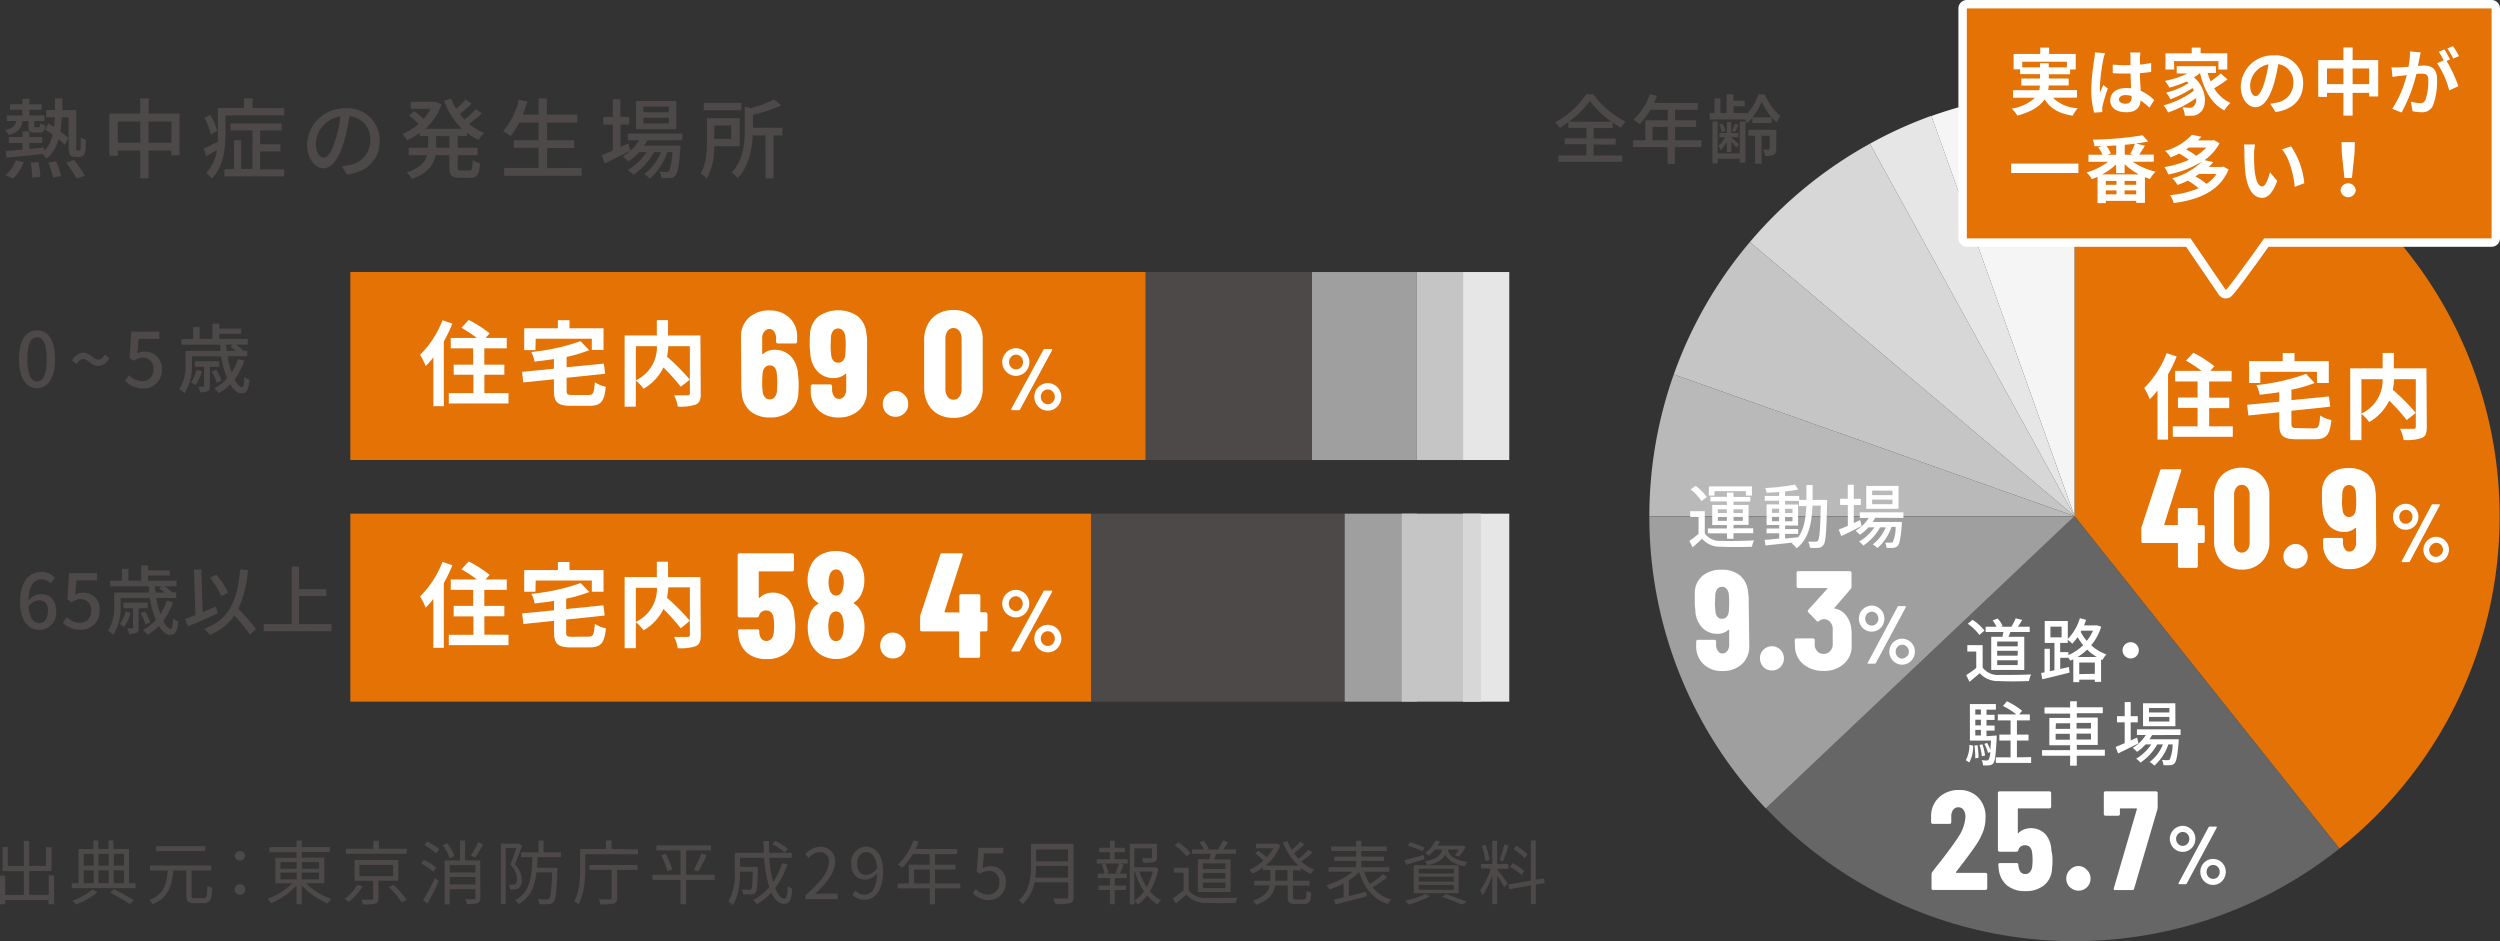
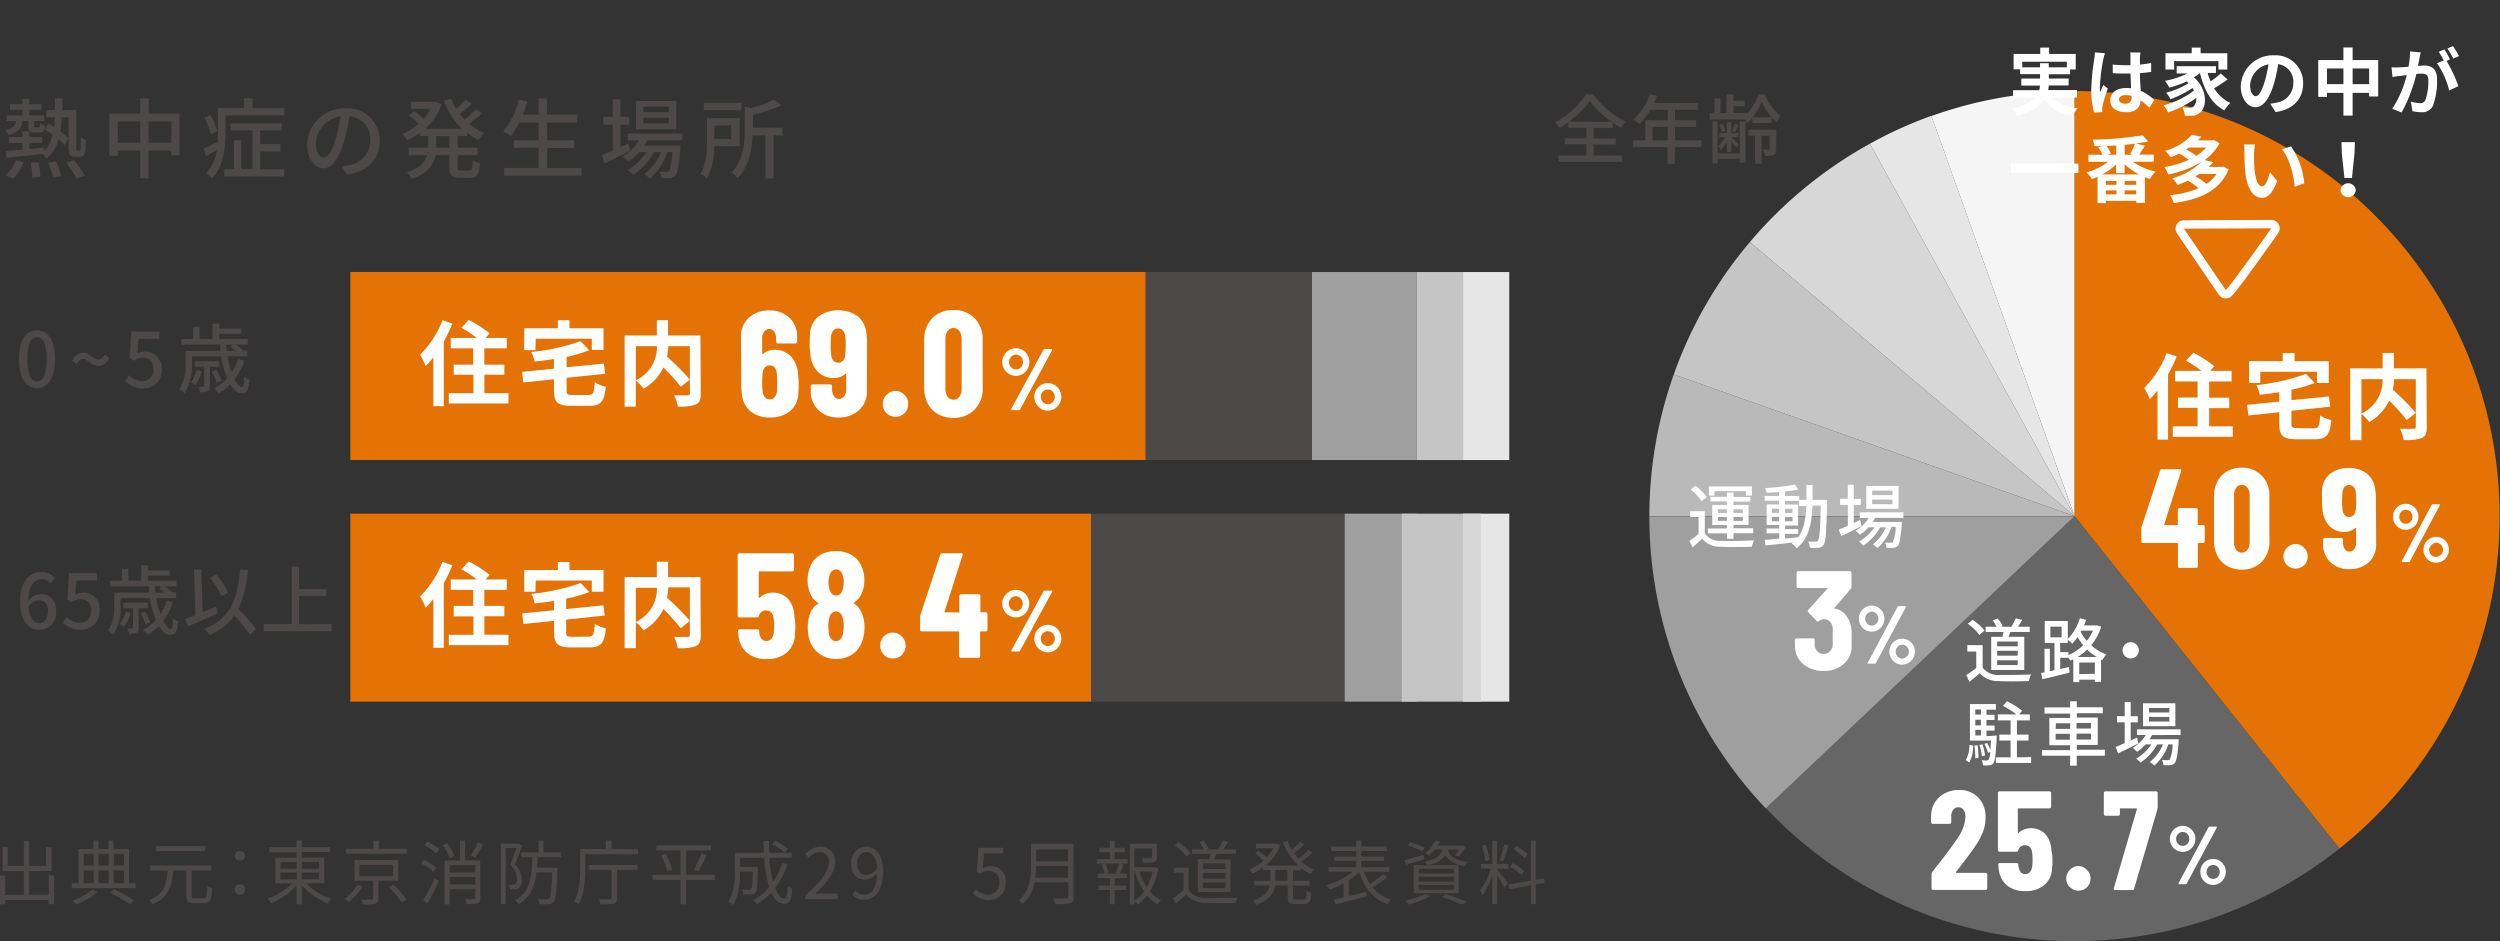
<svg xmlns="http://www.w3.org/2000/svg" viewBox="0 0 445.63 167.81">
  <rect x="0" y="0" width="445.63" height="167.81" fill="#333333" stroke="none" />
  <defs>
    <style>.cls-1{fill:#4c4948;}.cls-2{fill:#9f9f9f;}.cls-3{fill:#c5c5c5;}.cls-4{fill:#e6e6e6;}.cls-5{fill:#e47205;}.cls-6{fill:#fff;}.cls-7{fill:#d7d7d7;}.cls-8{fill:#666;}.cls-9{fill:#b9b9b9;}.cls-10{fill:#f5f5f5;}.cls-11{fill:none;stroke:#fff;stroke-linecap:round;stroke-linejoin:round;stroke-width:3px;}</style>
  </defs>
  <title>ondo_img07</title>
  <g id="レイヤー_2" data-name="レイヤー 2">
    <g id="レイヤー_2-2" data-name="レイヤー 2">
      <path class="cls-1" d="M4,21.57c-.2,1.29-.77,2.06-2.5,2.49a2.46,2.46,0,0,0-.61-.87c1.36-.29,1.82-.76,2-1.62H1.21v-1H4v-1H1.77v-1H4v-.95H5.24v.95H7.43v1H5.24v1H7.92v1H6.11v.84c0,.25,0,.28.23.28h.55c.2,0,.25-.07.29-.74a2.78,2.78,0,0,0,.91.39c-.1,1-.39,1.29-1,1.29H6.19c-.92,0-1.12-.27-1.12-1.2v-.86ZM1,31.25a7.4,7.4,0,0,0,1.85-2.69l1.39.36a8.2,8.2,0,0,1-1.89,2.89Zm13.06-4.43a.31.31,0,0,0,.23-.08,1.17,1.17,0,0,0,.11-.48c0-.31,0-1,0-1.82a2.83,2.83,0,0,0,.92.5,21,21,0,0,1-.13,2.1,1.31,1.31,0,0,1-.4.74,1.37,1.37,0,0,1-.75.19h-.64a1.26,1.26,0,0,1-.87-.31c-.22-.23-.3-.51-.3-1.59V20.92H11a23.46,23.46,0,0,1-.24,2.52,14.53,14.53,0,0,1,1.43,1.18l-.64,1.22a11.84,11.84,0,0,0-1.11-1,6.51,6.51,0,0,1-2.16,3.44,3.65,3.65,0,0,0-.73-.82c-2.32.25-4.69.48-6.41.65l-.11-1.2L4,26.68v-1.2H1.57V24.42H4v-1H5.24v1H7.53v1.06H5.24v1.07c.87-.07,1.76-.15,2.65-.25v.6A6,6,0,0,0,9.38,24c-.47-.33-.93-.65-1.36-.92L8.62,22c.32.19.65.39,1,.63.08-.55.13-1.12.16-1.73H8.24V19.63H9.8c0-.67,0-1.37,0-2.1h1.31c0,.73,0,1.43,0,2.1H13.6v6.46a2.37,2.37,0,0,0,0,.67.18.18,0,0,0,.16.06ZM6.84,28.87A16.43,16.43,0,0,1,7.2,31.5l-1.45.17A16,16,0,0,0,5.47,29ZM10,28.75a12.88,12.88,0,0,1,.88,2.63l-1.43.26A13.78,13.78,0,0,0,8.6,29Zm3.17-.24a18.2,18.2,0,0,1,1.95,2.82l-1.47.5A18.8,18.8,0,0,0,11.76,29Z" />
      <path class="cls-1" d="M32,20.25v7.44H30.52v-.84H26.47V31.8H25V26.85h-4v.92H19.48V20.25H25V17.54h1.51v2.71ZM25,25.43V21.67h-4v3.76Zm5.56,0V21.67H26.47v3.76Z" />
      <path class="cls-1" d="M50.66,19.28v1.3H40.19v3.31c0,2.41-.33,5.82-2.44,7.94a7.48,7.48,0,0,0-1-1,7.5,7.5,0,0,0,1.92-4.09c-.64.39-1.29.74-1.9,1.09l-.47-1.34c.69-.28,1.57-.75,2.54-1.22,0-.5,0-1,0-1.41v-4.6H43.5V17.53H45v1.75ZM37.57,24A11.47,11.47,0,0,0,36.45,21l1.06-.51a11.23,11.23,0,0,1,1.2,2.83Zm8.8,6.18h4.29v1.28H40V30.15h1.72V25H43v5.11h2V23.24h-3.9V22h9.1v1.25H46.37v2.47H50V27H46.37Z" />
      <path class="cls-1" d="M60.92,29.64a9.37,9.37,0,0,0,1.37-.22A4.43,4.43,0,0,0,66,25a4.07,4.07,0,0,0-3.7-4.29,35.54,35.54,0,0,1-.92,4.32C60.47,28.22,59.2,30,57.66,30s-2.93-1.73-2.93-4.3a6.71,6.71,0,0,1,6.9-6.4,5.72,5.72,0,0,1,6.05,5.83c0,3.22-2.07,5.46-5.84,6Zm-1.08-4.89a22.71,22.71,0,0,0,.84-4,5.16,5.16,0,0,0-4.39,4.76c0,1.78.79,2.59,1.41,2.59S59.12,27.13,59.84,24.75Z" />
      <path class="cls-1" d="M81.6,24.27v2.05h3.52v1.34H81.6v2.13c0,.53.08.61.57.61h1.51c.45,0,.53-.31.59-1.85a4.17,4.17,0,0,0,1.3.56c-.13,2-.53,2.58-1.75,2.58h-1.9c-1.46,0-1.82-.42-1.82-1.9V27.66H77.63c-.3,1.65-1.28,3.2-4.22,4.22a4.75,4.75,0,0,0-.92-1.14c2.4-.79,3.32-1.91,3.65-3.08h-3.3V26.32h3.47V24.27H74.8v-.56A12.42,12.42,0,0,1,72.59,25a4.79,4.79,0,0,0-.88-1.09,10.79,10.79,0,0,0,2.9-1.83,17,17,0,0,0-1.71-1.5l.9-.76a13.75,13.75,0,0,1,1.71,1.35,9.31,9.31,0,0,0,1.25-1.77H73.21V18.15h4.25l.26,0,1,.45a10.84,10.84,0,0,1-2.89,4.35H82.3a13.87,13.87,0,0,1-3.16-5l1.28-.37a10.71,10.71,0,0,0,.9,1.83A15.26,15.26,0,0,0,83,17.73l1.09.76a24.59,24.59,0,0,1-2.13,1.82c.27.36.56.7.86,1a16.56,16.56,0,0,0,2-1.85l1.08.75a24.31,24.31,0,0,1-2.27,1.86,9.66,9.66,0,0,0,2.69,1.64,5.5,5.5,0,0,0-1,1.24,9.82,9.82,0,0,1-2.08-1.27v.56Zm-1.5,0H77.74v2.05H80.1Z" />
      <path class="cls-1" d="M103.69,29.93v1.4H89.87v-1.4H96V26.35H91.59V25H96V21.85H92.58A13.66,13.66,0,0,1,91,24.27a9.46,9.46,0,0,0-1.32-.88,13.45,13.45,0,0,0,2.82-5.63L94,18.1c-.23.8-.51,1.59-.81,2.34H96v-2.9h1.49v2.9h5.42v1.41H97.52V25h4.84v1.38H97.52v3.58Z" />
      <path class="cls-1" d="M112.35,26.86c-1.56.8-3.24,1.64-4.55,2.26l-.56-1.45c.56-.21,1.26-.51,2-.84V22.2h-1.71V20.83h1.71V17.68h1.34v3.15h1.57V22.2H110.6v4l1.43-.65Zm3-1.83a6.25,6.25,0,0,1-.57.93h6.5s0,.36,0,.55c-.25,3.11-.48,4.32-.9,4.79a1.34,1.34,0,0,1-.93.44,13,13,0,0,1-1.56,0,2.94,2.94,0,0,0-.33-1.17,9.37,9.37,0,0,0,1.22.07c.23,0,.36,0,.48-.17s.44-1.16.62-3.35h-.93a10.72,10.72,0,0,1-3.13,4.73,4.57,4.57,0,0,0-1-.81,9.12,9.12,0,0,0,3-3.92h-1.23a11.91,11.91,0,0,1-3.71,4.06,4.25,4.25,0,0,0-1-.87,10.08,10.08,0,0,0,3.36-3.19h-1.31A10.53,10.53,0,0,1,112,28.79a8.51,8.51,0,0,0-1-.9A8.47,8.47,0,0,0,113.92,25h-2V23.8h9.72V25Zm5.2-2h-7.19V18h7.19ZM119.23,19h-4.55v1h4.55Zm0,2h-4.55v1h4.55Z" />
      <path class="cls-1" d="M127.32,26.07A11.7,11.7,0,0,1,126,31.83a5.77,5.77,0,0,0-1.12-.89c1-1.65,1.14-4,1.14-5.8V21.07h5.84v5Zm4.84-6.41h-6.72V18.34h6.72Zm-4.82,2.72v2.38h3V22.38Zm12.11,1.76h-1.56v7.67h-1.45V24.14h-2.28c-.1,2.4-.61,5.48-2.7,7.64a3.36,3.36,0,0,0-1.07-1c2.15-2.24,2.36-5.29,2.36-7.64V19l1.11.27A18.91,18.91,0,0,0,138,17.7l1.28,1.07a26.33,26.33,0,0,1-5.06,1.7v2.29h5.28Z" />
      <path class="cls-1" d="M3.39,64c0-3.44,1.25-5.12,3.21-5.12S9.81,60.59,9.81,64,8.54,69.2,6.6,69.2,3.39,67.47,3.39,64Zm4.94,0c0-2.85-.72-3.89-1.73-3.89s-1.73,1-1.73,3.89.72,4,1.73,4S8.33,66.89,8.33,64Z" />
      <path class="cls-1" d="M14.83,64c-.43,0-.81.29-1.15.91l-.83-.61a2.39,2.39,0,0,1,2-1.43c1.21,0,1.82,1.24,2.67,1.24.43,0,.79-.28,1.13-.9l.85.62a2.46,2.46,0,0,1-2,1.41C16.27,65.2,15.68,64,14.83,64Z" />
      <path class="cls-1" d="M22.28,67.87l.74-1a3.17,3.17,0,0,0,2.32,1.07,1.94,1.94,0,0,0,2-2.12,1.85,1.85,0,0,0-1.89-2.08,2.61,2.61,0,0,0-1.59.57l-.76-.5.3-4.71h5V60.4H24.72L24.49,63a3,3,0,0,1,4.38,2.81,3.27,3.27,0,0,1-3.34,3.44A4.37,4.37,0,0,1,22.28,67.87Z" />
      <path class="cls-1" d="M43.55,64.27a11,11,0,0,1-1.74,3.32c.45.89.92,1.42,1.3,1.42s.39-.57.46-1.86a2.77,2.77,0,0,0,.91.55c-.17,1.9-.56,2.41-1.45,2.41-.7,0-1.39-.62-2-1.62a9.51,9.51,0,0,1-2,1.6,7.71,7.71,0,0,0-.85-.87,8.39,8.39,0,0,0,2.3-1.78,17.76,17.76,0,0,1-1.06-3.9H34.21v1.3A9.21,9.21,0,0,1,32.9,70.1a4.39,4.39,0,0,0-.93-.74,7.75,7.75,0,0,0,1.09-4.53V62.55H39.3c0-.37-.06-.73-.08-1.11H32.34v-1h2.09V58.3h1.16v2.12h2.28V57.7h1.22v.87H43v.93H39.09v.92h5.08v1H42a7.18,7.18,0,0,1,1.3,1l-.08.08h.86v1H40.57a14.21,14.21,0,0,0,.74,2.88A9.44,9.44,0,0,0,42.43,64ZM36,66.15a8.05,8.05,0,0,1-1.17,2.52,6.23,6.23,0,0,0-.81-.5,5.78,5.78,0,0,0,1-2.22Zm1.41-.77v3.44c0,.5-.07.75-.38.92a3,3,0,0,1-1.35.18,4.68,4.68,0,0,0-.34-1c.42,0,.77,0,.89,0s.16,0,.16-.16V65.38H34.73v-1h4.34v1Zm1.22,2.85a8.76,8.76,0,0,0-.9-2l.82-.29a8,8,0,0,1,.93,1.92Zm1.7-6.79c0,.38.06.74.1,1.11h1.62a8.09,8.09,0,0,0-1-.75l.48-.36Z" />
      <path class="cls-1" d="M9.64,156.07v5.11h-1v-.75H.92v.77H0v-5.13H.92v3.45H4.25v-4.24H.47V151h.92v3.36H4.25v-4.47h.94v4.47h3V151h1v4.26H5.19v4.24h3.5v-3.45Z" />
      <path class="cls-1" d="M24.16,157.43v.88H12.79v-.88H14v-6.09h2.65v-1.52h.87v1.52h1.82v-1.53h.88v1.53H23v6.09Zm-6.79,1.63a15.22,15.22,0,0,1-3.76,2.17c-.17-.19-.5-.5-.69-.68a12.42,12.42,0,0,0,3.57-2Zm-2.44-6.86v2.08h1.76V152.2Zm0,5.23h1.76v-2.29H14.93Zm2.63-5.23v2.08h1.82V152.2Zm1.82,2.94H17.56v2.29h1.82Zm.91,3.37a30.86,30.86,0,0,1,3.62,2l-.82.62a29.39,29.39,0,0,0-3.45-2Zm0-6.31v2.08H22.1V152.2Zm0,5.23H22.1v-2.29H20.26Z" />
      <path class="cls-1" d="M36.34,160.11c.5,0,.57-.33.63-2.23a3.23,3.23,0,0,0,.86.41c-.1,2.11-.35,2.7-1.43,2.7H34.62c-1.11,0-1.41-.32-1.41-1.38v-4.43H30.89c-.24,2.66-.84,4.84-3.7,6a2.56,2.56,0,0,0-.59-.73c2.65-1,3.11-2.95,3.3-5.27H26.75v-.9h10.9v.9h-3.5v4.42c0,.42.1.51.58.51Zm.26-8.41H27.83v-.88H36.6Z" />
      <path class="cls-1" d="M41.82,152.55a.95.95,0,0,1,1.89,0,.95.95,0,0,1-1.89,0Zm0,6.1a.95.95,0,1,1,1.89,0,.95.95,0,0,1-1.89,0Z" />
      <path class="cls-1" d="M54.57,157.47a12,12,0,0,0,4.5,2.77,3.13,3.13,0,0,0-.65.8,13.21,13.21,0,0,1-4.63-3.22v3.38h-.94v-3.35A13,13,0,0,1,48.32,161a3.69,3.69,0,0,0-.65-.78,12,12,0,0,0,4.41-2.77h-3v-4.54h3.78v-1H48V151h4.86v-1.17h.94V151h5v.87h-5v1h4v4.54ZM50,154.85h2.88v-1.18H50Zm0,1.89h2.88v-1.2H50Zm3.82-3.07v1.18h3.06v-1.18Zm3.06,1.87H53.79v1.2h3.06Z" />
      <path class="cls-1" d="M64.65,158a10.83,10.83,0,0,1-2.47,2.76c-.2-.17-.52-.41-.73-.55a7.84,7.84,0,0,0,2.25-2.51Zm7.81-5.82H61.67v-.88h4.87v-1.45h1v1.45h5Zm-5,4.8v3.17c0,.54-.12.8-.55.94a9.16,9.16,0,0,1-2.21.13,3.59,3.59,0,0,0-.32-.86c.86,0,1.64,0,1.85,0s.28-.05.28-.22V157H63.19V153.3H71V157Zm-3.39-.81h6v-2h-6Zm6.08,1.54a22,22,0,0,1,2.37,2.68l-.9.46a18.79,18.79,0,0,0-2.31-2.74Z" />
      <path class="cls-1" d="M77.23,155.4a11.17,11.17,0,0,0-2.18-1.49l.52-.65a11.55,11.55,0,0,1,2.21,1.4Zm-1.81,5.09a40.23,40.23,0,0,0,2.11-4l.68.56a44.62,44.62,0,0,1-2,4ZM76.17,150a9.9,9.9,0,0,1,2.15,1.42l-.57.72a10,10,0,0,0-2.12-1.5Zm4,3a8.81,8.81,0,0,0-1.24-2.32l.78-.37a8.82,8.82,0,0,1,1.3,2.28ZM85.63,160c0,.53-.11.79-.47,1a6.33,6.33,0,0,1-1.94.15,4,4,0,0,0-.3-.88c.71,0,1.37,0,1.55,0s.27-.07.27-.25V158.5H80.17v2.71h-.91v-7.84H82v-3.54h.91v3.54h2.69Zm-5.46-5.8v1.32h4.57v-1.32Zm4.57,3.46v-1.33H80.17v1.33Zm1.38-7.16a20.47,20.47,0,0,1-1.41,2.33l-.8-.33a13.67,13.67,0,0,0,1.32-2.36Z" />
      <path class="cls-1" d="M93.09,150.71c-.37,1-.87,2.35-1.32,3.36A3.88,3.88,0,0,1,93,156.81a1.71,1.71,0,0,1-.51,1.47,1.53,1.53,0,0,1-.68.25,8.74,8.74,0,0,1-.89,0,2.1,2.1,0,0,0-.24-.85,7.69,7.69,0,0,0,.79,0,1,1,0,0,0,.42-.13,1.06,1.06,0,0,0,.26-.86,3.65,3.65,0,0,0-1.18-2.55c.38-.92.78-2.11,1.06-3H90.15v10h-.87V150.37h3l.14,0Zm2.72,2.07c0,.65,0,1.29-.1,1.9h3.65v.42c-.15,3.84-.29,5.22-.66,5.65a1.05,1.05,0,0,1-.86.41,11.83,11.83,0,0,1-1.7,0,2.09,2.09,0,0,0-.27-.9c.69.06,1.32.07,1.57.07s.35,0,.45-.16c.27-.29.42-1.48.52-4.65H95.62c-.29,2.42-1,4.44-3.19,5.64a2.8,2.8,0,0,0-.62-.68c2.77-1.48,3-4.37,3.08-7.7h-2v-.85H96v-2.1h.89v2.1H100v.85Z" />
      <path class="cls-1" d="M113.73,151.38v.88h-9.4v2.45c0,1.89-.15,4.62-1.21,6.47a3.38,3.38,0,0,0-.78-.51c1-1.75,1.07-4.21,1.07-6v-3.33H108v-1.53H109v1.53Zm-8.68,2.81h8.59v.87H110v5c0,.57-.15.85-.58,1a9.83,9.83,0,0,1-2.37.14,4.21,4.21,0,0,0-.33-.89c.92,0,1.78,0,2,0s.31-.07.31-.27v-5h-4Z" />
      <path class="cls-1" d="M127.4,156.84h-5.1v4.36h-1v-4.36h-5v-.9h5v-4.35H117v-.91h9.74v.91H122.3v4.35h5.1Zm-8.75-4.64a12,12,0,0,1,1.18,2.8l-.87.3a14.62,14.62,0,0,0-1.12-2.85Zm5,2.88a19.14,19.14,0,0,0,1.34-2.94l1,.27a24.07,24.07,0,0,1-1.53,2.93Z" />
      <path class="cls-1" d="M140.37,154.05a14.1,14.1,0,0,1-2.19,4.21c.46,1.22,1,1.93,1.67,1.93.34,0,.49-.64.58-2.3a2.28,2.28,0,0,0,.8.5c-.18,2.11-.51,2.72-1.46,2.72s-1.71-.75-2.28-2a11.13,11.13,0,0,1-2.56,2.07,5.13,5.13,0,0,0-.68-.74,9.91,9.91,0,0,0,2.87-2.3,24.21,24.21,0,0,1-.91-5.24h-4.3v1.62h3.18v.4c-.06,2.79-.14,3.83-.4,4.15a1,1,0,0,1-.75.37c-.31,0-.87,0-1.48,0a1.84,1.84,0,0,0-.26-.87c.57,0,1.11.06,1.32.06a.4.4,0,0,0,.37-.14c.18-.19.24-1,.29-3.11h-2.27v.1c0,1.74-.18,4.24-1.3,5.86a3.55,3.55,0,0,0-.78-.62,9.69,9.69,0,0,0,1.14-5.26V152h5.19c0-.68-.06-1.38-.08-2.09h1c0,.72,0,1.42.05,2.09h4v.91h-4a21.77,21.77,0,0,0,.68,4.32,12.12,12.12,0,0,0,1.59-3.36Zm-2.16-4.15a11,11,0,0,1,2.23,1.42l-.57.63a12.89,12.89,0,0,0-2.2-1.49Z" />
      <path class="cls-1" d="M143.57,159.58c2.87-2.5,4.18-4.32,4.18-5.89a1.6,1.6,0,0,0-1.68-1.8,2.56,2.56,0,0,0-1.89,1.06l-.66-.65a3.5,3.5,0,0,1,2.69-1.35,2.51,2.51,0,0,1,2.65,2.71c0,1.81-1.43,3.67-3.57,5.7.47,0,1-.09,1.49-.09h2.53v1h-5.74Z" />
      <path class="cls-1" d="M152.53,158.77a2,2,0,0,0,1.53.7c1.18,0,2.2-1,2.29-3.81a2.79,2.79,0,0,1-2.11,1.13c-1.52,0-2.51-1-2.51-2.87a2.74,2.74,0,0,1,2.61-3c1.76,0,3.07,1.45,3.07,4.35,0,3.7-1.6,5.12-3.32,5.12a2.89,2.89,0,0,1-2.19-.94Zm3.81-4c-.13-1.88-.83-2.88-2-2.88-.87,0-1.54.82-1.54,2.07s.55,2,1.63,2A2.42,2.42,0,0,0,156.34,154.73Z" />
-       <path class="cls-1" d="M171.17,158.36h-4.51v2.85h-.93v-2.85H160v-.89H162v-3.34h3.71v-1.89h-3a11.58,11.58,0,0,1-1.89,2.45,5.48,5.48,0,0,0-.8-.58,10.55,10.55,0,0,0,2.8-4.3l.94.22c-.18.44-.38.89-.58,1.31h7.42v.9h-3.93v1.89h3.65V155h-3.65v2.47h4.51Zm-5.44-.89V155h-2.79v2.47Z" />
      <path class="cls-1" d="M173.39,159.21l.56-.75a3,3,0,0,0,2.24,1,2,2,0,0,0,1.94-2.15,1.85,1.85,0,0,0-1.89-2.08,2.47,2.47,0,0,0-1.52.53l-.61-.37.29-4.27h4.44v1h-3.45l-.22,2.64a2.66,2.66,0,0,1,1.35-.36,2.61,2.61,0,0,1,2.76,2.9,3,3,0,0,1-3,3.14A3.87,3.87,0,0,1,173.39,159.21Z" />
      <path class="cls-1" d="M191.38,159.86c0,.64-.19,1-.65,1.12a10.09,10.09,0,0,1-2.62.17,4.35,4.35,0,0,0-.4-1c1,0,2,0,2.33,0s.38-.1.38-.38v-2.49h-6a7,7,0,0,1-2.14,3.88,3.37,3.37,0,0,0-.68-.68c2-1.74,2.18-4.27,2.18-6.25v-3.81h7.58Zm-1-3.41v-2.1h-5.69a15.74,15.74,0,0,1-.14,2.1Zm-5.69-5v2.07h5.69V151.4Z" />
      <path class="cls-1" d="M198.67,153.15H201v.79h-1.3l.6.17c-.22.57-.47,1.17-.68,1.6h1.23v.81h-2.14v1.34h2v.79h-2v2.53h-.87v-2.53h-2.05v-.79h2.05v-1.34h-2.17v-.81h1.22a7.26,7.26,0,0,0-.52-1.6l.61-.17h-1.48v-.79h2.34v-1.24h-1.9v-.79h1.9v-1.26h.87v1.26h1.82v.79h-1.82Zm.18,2.42a12.17,12.17,0,0,0,.61-1.63H197a6.13,6.13,0,0,1,.57,1.65l-.44.12h2.16Zm7.62-.79a11.33,11.33,0,0,1-1.5,4.09,6,6,0,0,0,2,1.58,4.61,4.61,0,0,0-.64.75,6.82,6.82,0,0,1-1.84-1.58,7.72,7.72,0,0,1-1.67,1.61,3.06,3.06,0,0,0-.59-.61v.59h-.84v-10.8h4.83v2.39c0,.46-.09.71-.49.84a7,7,0,0,1-1.94.14,2.82,2.82,0,0,0-.29-.81c.78,0,1.42,0,1.61,0s.25,0,.25-.2v-1.53H202.2v3.35h3.54l.16,0Zm-4.27,5.79a6.82,6.82,0,0,0,1.72-1.67,12.37,12.37,0,0,1-1.6-3.53h-.12Zm.9-5.2a11,11,0,0,0,1.31,2.76,10.76,10.76,0,0,0,1.07-2.76Z" />
      <path class="cls-1" d="M211.88,158.69a3.62,3.62,0,0,0,3.1,1.39c1.36,0,4.12,0,5.58-.09a4.4,4.4,0,0,0-.3.95c-1.36.05-3.91.08-5.28,0a4.47,4.47,0,0,1-3.52-1.47c-.6.52-1.22,1.05-1.88,1.59l-.5-.93a22.73,22.73,0,0,0,1.89-1.42v-3.15h-1.73v-.88h2.64Zm-.38-6a8.7,8.7,0,0,0-2.12-2l.68-.54a9.38,9.38,0,0,1,2.17,1.91Zm4.1.5c.07-.31.14-.66.19-1h-3.3v-.77h2.11a6,6,0,0,0-.79-1.27l.71-.28a4.49,4.49,0,0,1,.92,1.41l-.32.14h2a12.49,12.49,0,0,0,.87-1.59l.92.24a15.65,15.65,0,0,1-.85,1.35h2.26v.77H216.8c-.11.33-.24.68-.35,1h2.9V159h-5.83v-5.86Zm2.83.71h-4v1h4Zm0,1.71h-4v1h4Zm0,1.7h-4v1h4Z" />
      <path class="cls-1" d="M230.49,155.1V157h2.95v.86h-2.95v2c0,.39.07.46.49.46h1.42c.39,0,.45-.25.5-1.58a2.8,2.8,0,0,0,.84.39c-.09,1.58-.35,2-1.26,2h-1.63c-1,0-1.32-.27-1.32-1.29v-2h-2.24c-.2,1.33-.94,2.6-3.38,3.44a3.65,3.65,0,0,0-.58-.73c2.08-.7,2.79-1.68,3-2.71h-2.76V157h2.86V155.1h-1.31v-.47a9.53,9.53,0,0,1-1.85,1.09,4.71,4.71,0,0,0-.58-.69,8.61,8.61,0,0,0,2.53-1.62,13.13,13.13,0,0,0-1.49-1.31l.57-.49c.5.37,1.11.85,1.51,1.22a8.86,8.86,0,0,0,1.16-1.64h-3.09v-.82h3.55l.16,0,.61.3a8.66,8.66,0,0,1-2.59,3.61h5.85a10.74,10.74,0,0,1-2.78-4.12l.8-.24a9.09,9.09,0,0,0,.78,1.56,14.63,14.63,0,0,0,1.54-1.47l.69.5a20.33,20.33,0,0,1-1.81,1.57,9.15,9.15,0,0,0,.81,1,16.61,16.61,0,0,0,1.76-1.61l.7.49a18.51,18.51,0,0,1-2,1.61,7.93,7.93,0,0,0,2.32,1.45,4.39,4.39,0,0,0-.63.77,7.91,7.91,0,0,1-1.78-1.08v.47Zm-1,0h-2.17V157h2.17Z" />
      <path class="cls-1" d="M247.29,156.37a21.92,21.92,0,0,1-2.64,1.79,6.72,6.72,0,0,0,3.35,2.2,2.76,2.76,0,0,0-.6.8c-2.65-.89-4.25-2.9-5.12-5.71a11.16,11.16,0,0,1-1.84,1.46v2.81l3.07-.76.1.82c-2,.53-4.07,1.05-5.55,1.42l-.3-.84c.5-.12,1.1-.25,1.74-.42v-2.47a16.22,16.22,0,0,1-2.5,1.09,6.26,6.26,0,0,0-.6-.76,13.7,13.7,0,0,0,4.72-2.41h-4.3v-.81h4.91v-1.12h-3.89v-.77h3.89v-1h-4.45v-.81h4.45v-1h.92v1h4.54v.81h-4.54v1h4.06v.77h-4.06v1.12h5v.81h-4.46a8.46,8.46,0,0,0,1,2.18,18,18,0,0,0,2.35-1.77Z" />
      <path class="cls-1" d="M253.9,153.15l-3.22,1-.36-.81c.89-.21,2.2-.59,3.47-.94Zm1,6.59a17.81,17.81,0,0,1-3.8,1.5,7.56,7.56,0,0,0-.69-.7,14.48,14.48,0,0,0,3.65-1.19Zm-1.36-8a15.22,15.22,0,0,0-2.6-1l.41-.63a15.49,15.49,0,0,1,2.6,1ZM252,154.23H260v5H252Zm.9,1.46h6.24v-.84h-6.24Zm0,1.45h6.24v-.86h-6.24Zm0,1.47h6.24v-.87h-6.24Zm2.87-7.17a6.26,6.26,0,0,1-1.1,1.08,2.65,2.65,0,0,0-.7-.46,5.35,5.35,0,0,0,1.88-2.23l.83.14a7.31,7.31,0,0,1-.42.77h4.26l.15,0,.62.18a8.66,8.66,0,0,1-1.24,1.77l-.75-.26a5.45,5.45,0,0,0,.76-1h-2c.27,1,1,1.86,3.52,2.24a2.37,2.37,0,0,0-.47.75c-2.12-.38-3-1.17-3.49-2.07-.49.92-1.41,1.51-3.18,1.86a2.34,2.34,0,0,0-.43-.66c2-.36,2.78-1,3.07-2.12Zm2,7.94c1.35.44,2.83,1,3.74,1.39l-1,.46a27.78,27.78,0,0,0-3.48-1.37Z" />
      <path class="cls-1" d="M266.88,155c.35.38,1.59,2,1.87,2.45l-.61.72c-.23-.46-.81-1.42-1.26-2.11v5.1H266v-5.12a14.15,14.15,0,0,1-1.72,3.55,6.22,6.22,0,0,0-.46-.89,13.27,13.27,0,0,0,1.93-3.88H264V154h2v-4.11h.86V154h2v.87h-2Zm-2.09-1.5a11.72,11.72,0,0,0-.68-2.75l.68-.16a11.6,11.6,0,0,1,.73,2.73Zm4.12-2.76a27.63,27.63,0,0,1-1,2.8l-.6-.2a22.38,22.38,0,0,0,.82-2.8Zm4.85,6.92v3.5h-.87v-3.34l-3.86.7-.15-.86,4-.71v-7.14h.87v7l1.47-.26.14.85ZM271.24,156a10.06,10.06,0,0,0-2.06-1.49l.44-.65a10.29,10.29,0,0,1,2.08,1.39Zm.53-3a10,10,0,0,0-1.95-1.61l.47-.62a9.52,9.52,0,0,1,2,1.52Z" />
      <rect class="cls-1" x="204.2" y="48.49" width="29.67" height="33.51" />
      <rect class="cls-2" x="233.87" y="48.49" width="18.68" height="33.51" />
      <rect class="cls-3" x="252.55" y="48.49" width="8.24" height="33.51" />
      <rect class="cls-4" x="260.79" y="48.49" width="8.24" height="33.51" />
      <polygon class="cls-5" points="203.65 48.48 62.45 48.48 62.45 82 204.2 82 204.2 48.48 203.65 48.48" />
      <path class="cls-6" d="M80.64,57.69a28,28,0,0,1-1.53,3.18V72.4H77.25V63.7a16.4,16.4,0,0,1-1.37,1.55,12.51,12.51,0,0,0-1-2,17.7,17.7,0,0,0,4-6.17Zm10,12.39v1.84H80V70.08h4.39V66.8H80.87V65h3.48V62.09h-4V60.24H85a22.48,22.48,0,0,0-2.75-1.81l1.3-1.4a21.6,21.6,0,0,1,3.73,2.39l-.73.82h3.78v1.85h-4V65H89.9V66.8H86.34v3.28Z" />
      <path class="cls-6" d="M104.87,70.41c.89,0,1-.35,1.17-2.28a5.7,5.7,0,0,0,1.94.81c-.26,2.66-.87,3.4-3,3.4h-3.18c-2.4,0-3.06-.63-3.06-2.74v-2l-5.46.57-.23-1.89,5.69-.56V64c-1.17.19-2.34.33-3.46.45a6.52,6.52,0,0,0-.58-1.71,36.11,36.11,0,0,0,8.78-1.93l1.54,1.61A25.15,25.15,0,0,1,101,63.62v1.84l6.64-.65.23,1.81-6.87.72v2.23c0,.74.14.84,1.12.84Zm-9.43-8h-2V58.51h6V57.08h2.07v1.43h6.07v3.87h-2.09v-2h-10Z" />
      <path class="cls-6" d="M124.91,70.21c0,1.06-.21,1.6-.91,1.91a8.31,8.31,0,0,1-3.19.35,6.59,6.59,0,0,0-.65-2c1,0,2.08,0,2.39,0s.42-.1.42-.4V61.71h-3.84a13.68,13.68,0,0,1-.23,1.86,42.15,42.15,0,0,1,4.07,4.1l-1.62,1.27a34.13,34.13,0,0,0-3.1-3.44,8.56,8.56,0,0,1-3.54,3.79,7.69,7.69,0,0,0-1.37-1.45v4.65h-2V59.8h5.74V57.06h2V59.8h5.77Zm-11.57-2.42a6.53,6.53,0,0,0,3.76-6.08h-3.76Z" />
      <path class="cls-6" d="M142.36,68.39c0,.39,0,.92-.05,1.6a4.32,4.32,0,0,1-1.44,3.26,5.41,5.41,0,0,1-3.62,1.16,5.33,5.33,0,0,1-3.45-1.07,4.54,4.54,0,0,1-1.56-3.17,8.25,8.25,0,0,1-.1-1.46l-.06-8.6a4.51,4.51,0,0,1,1.4-3.48,5.25,5.25,0,0,1,3.71-1.29,4.94,4.94,0,0,1,3.53,1.3,4.55,4.55,0,0,1,1.37,3.47v.79a.31.31,0,0,1-.32.32h-3.11a.31.31,0,0,1-.32-.32v-.58a2,2,0,0,0-.35-1.2,1,1,0,0,0-.8-.48,1.15,1.15,0,0,0-.95.47,1.86,1.86,0,0,0-.38,1.21V63a.08.08,0,0,0,.06.09.09.09,0,0,0,.1,0,3,3,0,0,1,2-.74,3.93,3.93,0,0,1,3,1.22,5.07,5.07,0,0,1,1.23,3.28A9.78,9.78,0,0,1,142.36,68.39Zm-3.81-.27a14.78,14.78,0,0,0-.1-1.65,1.76,1.76,0,0,0-.4-1,1.09,1.09,0,0,0-.83-.34,1.12,1.12,0,0,0-.86.36,1.73,1.73,0,0,0-.42,1c-.05.7-.08,1.23-.08,1.6s0,1,.08,1.65a1.9,1.9,0,0,0,.42,1.07,1.09,1.09,0,0,0,.86.37,1.08,1.08,0,0,0,.87-.4,2.07,2.07,0,0,0,.41-1.12C138.53,68.84,138.55,68.32,138.55,68.12Z" />
      <path class="cls-6" d="M154.53,69.64a4.49,4.49,0,0,1-1.4,3.47,5.21,5.21,0,0,1-3.71,1.3,4.91,4.91,0,0,1-3.53-1.31,4.53,4.53,0,0,1-1.37-3.46v-.8a.33.33,0,0,1,.09-.23.32.32,0,0,1,.23-.09H148a.32.32,0,0,1,.23.09.33.33,0,0,1,.09.23v.59a2,2,0,0,0,.35,1.19,1,1,0,0,0,.8.48,1.17,1.17,0,0,0,1-.46,1.94,1.94,0,0,0,.37-1.21V66.74c0-.06,0-.09-.06-.1a.14.14,0,0,0-.1,0,3,3,0,0,1-2,.75,3.86,3.86,0,0,1-3-1.23,5,5,0,0,1-1.24-3.27,9.87,9.87,0,0,1-.11-1.57c0-.39,0-.92.05-1.6a4.32,4.32,0,0,1,1.44-3.26,6.19,6.19,0,0,1,7.07-.1,4.54,4.54,0,0,1,1.56,3.17,8.32,8.32,0,0,1,.11,1.47Zm-3.78-8c0-.44,0-1-.08-1.65a1.87,1.87,0,0,0-.41-1.06,1.12,1.12,0,0,0-.87-.38,1.11,1.11,0,0,0-.87.4,2.16,2.16,0,0,0-.41,1.12c0,.85-.05,1.38-.05,1.57a13.15,13.15,0,0,0,.11,1.66,1.69,1.69,0,0,0,.39,1,1.09,1.09,0,0,0,.83.35,1.14,1.14,0,0,0,.87-.36,1.73,1.73,0,0,0,.41-1C150.72,62.53,150.75,62,150.75,61.62Z" />
      <path class="cls-6" d="M158,73.63a2.26,2.26,0,0,1-.64-1.65,2.18,2.18,0,0,1,.69-1.61,2.16,2.16,0,0,1,3.15,0,2.18,2.18,0,0,1,.69,1.61,2.26,2.26,0,0,1-.64,1.65,2.31,2.31,0,0,1-3.25,0Z" />
      <path class="cls-6" d="M167.2,73.82a4.55,4.55,0,0,1-1.82-1.89,6,6,0,0,1-.65-2.82V60.64a5.93,5.93,0,0,1,.65-2.82,4.55,4.55,0,0,1,1.82-1.89,5.38,5.38,0,0,1,2.72-.67,5.06,5.06,0,0,1,3.81,1.48,5.33,5.33,0,0,1,1.44,3.9v8.47a5.36,5.36,0,0,1-1.44,3.9,5.1,5.1,0,0,1-3.81,1.48A5.48,5.48,0,0,1,167.2,73.82Zm3.8-3.09a2.25,2.25,0,0,0,.41-1.41V60.43A2.3,2.3,0,0,0,171,59a1.33,1.33,0,0,0-1.08-.53,1.25,1.25,0,0,0-1,.53,2.37,2.37,0,0,0-.4,1.42v8.89a2.31,2.31,0,0,0,.4,1.41,1.23,1.23,0,0,0,1,.53A1.3,1.3,0,0,0,171,70.73Z" />
      <path class="cls-6" d="M179.86,66.65a2.47,2.47,0,0,1-1.21-2.13A2.35,2.35,0,0,1,179,63.3a2.61,2.61,0,0,1,.88-.9,2.38,2.38,0,0,1,1.22-.33,2.31,2.31,0,0,1,1.2.33,2.5,2.5,0,0,1,.87.9,2.44,2.44,0,0,1,.32,1.22,2.52,2.52,0,0,1-.32,1.24A2.38,2.38,0,0,1,181.08,67,2.38,2.38,0,0,1,179.86,66.65ZM182,65.46a1.32,1.32,0,0,0,.35-.94,1.28,1.28,0,0,0-.36-.92,1.13,1.13,0,0,0-.86-.38,1.22,1.22,0,0,0-.9.38,1.28,1.28,0,0,0-.36.92,1.3,1.3,0,0,0,.36.94,1.18,1.18,0,0,0,.9.38A1.14,1.14,0,0,0,182,65.46ZM180.28,73a.19.19,0,0,1,0-.16L186,62.34a.23.23,0,0,1,.23-.13h1.17c.07,0,.12,0,.14.06a.19.19,0,0,1,0,.16L181.82,73a.24.24,0,0,1-.23.12h-1.17C180.35,73.08,180.3,73.06,180.28,73Zm5.29-.13a2.61,2.61,0,0,1-.88-.9,2.54,2.54,0,0,1,0-2.47,2.47,2.47,0,0,1,.88-.88,2.37,2.37,0,0,1,2.41,0,2.45,2.45,0,0,1,.87.88,2.48,2.48,0,0,1,0,2.47,2.58,2.58,0,0,1-.87.9,2.37,2.37,0,0,1-2.41,0Zm2.09-1.21a1.32,1.32,0,0,0,.36-.93,1.29,1.29,0,0,0-.37-.92,1.15,1.15,0,0,0-.88-.38,1.14,1.14,0,0,0-.88.38,1.28,1.28,0,0,0-.36.92,1.31,1.31,0,0,0,.36.94,1.21,1.21,0,0,0,1.77,0Z" />
      <path class="cls-1" d="M9,104a2.1,2.1,0,0,0-1.55-.75c-1.27,0-2.32,1-2.39,3.79a3,3,0,0,1,2.16-1.14c1.67,0,2.79,1,2.79,3.13a3,3,0,0,1-3,3.25c-1.89,0-3.43-1.58-3.43-5,0-3.82,1.79-5.34,3.75-5.34A3.32,3.32,0,0,1,9.81,103Zm-.43,5c0-1.28-.57-2-1.63-2a2.31,2.31,0,0,0-1.85,1.16c.16,2,.88,2.9,1.94,2.9C7.86,111.08,8.53,110.3,8.53,109Z" />
      <path class="cls-1" d="M11.19,111l.74-1A3.17,3.17,0,0,0,14.25,111a1.94,1.94,0,0,0,2-2.12,1.84,1.84,0,0,0-1.89-2.08,2.61,2.61,0,0,0-1.59.57l-.75-.5.29-4.71h5v1.31H13.63L13.4,106a2.86,2.86,0,0,1,1.36-.35,2.86,2.86,0,0,1,3,3.16,3.28,3.28,0,0,1-3.35,3.44A4.43,4.43,0,0,1,11.19,111Z" />
      <path class="cls-1" d="M30.84,107.34a10.8,10.8,0,0,1-1.74,3.32c.45.89.92,1.42,1.3,1.42s.39-.57.46-1.86a2.77,2.77,0,0,0,.91.55c-.17,1.9-.56,2.41-1.45,2.41-.7,0-1.39-.62-2-1.61a9.78,9.78,0,0,1-2,1.59,6.93,6.93,0,0,0-.85-.87,8.44,8.44,0,0,0,2.31-1.78,17.21,17.21,0,0,1-1.07-3.9H21.5v1.3a9.21,9.21,0,0,1-1.31,5.26,4.39,4.39,0,0,0-.93-.74,7.75,7.75,0,0,0,1.09-4.53v-2.28H26.6c-.05-.37-.07-.73-.09-1.11H19.63v-1h2.1v-2.12h1.16v2.12h2.28v-2.72h1.21v.87h3.88v.93H26.38v.92h5.08v1H29.33a7.18,7.18,0,0,1,1.3,1l-.08.08h.86v1H27.86a14.21,14.21,0,0,0,.74,2.88,9.44,9.44,0,0,0,1.12-2.4Zm-7.54,1.88a8.05,8.05,0,0,1-1.17,2.52,5.62,5.62,0,0,0-.81-.5A5.78,5.78,0,0,0,22.37,109Zm1.41-.77v3.44c0,.5-.07.75-.38.92A3,3,0,0,1,23,113a4.16,4.16,0,0,0-.34-1c.42,0,.77,0,.89,0s.16,0,.16-.16v-3.43H22v-1h4.35v1Zm1.22,2.85a8.34,8.34,0,0,0-.9-2l.82-.29a7.86,7.86,0,0,1,.93,1.93Zm1.7-6.79c0,.38.06.74.1,1.11h1.62a8.79,8.79,0,0,0-1-.75l.47-.36Z" />
      <path class="cls-1" d="M38.81,109.34c-1.84.84-3.82,1.69-5.32,2.32L33,110.35l1.84-.7-.26-8.11,1.31-.05.23,7.63,2.36-1Zm5.76,3.79a30,30,0,0,0-2.8-3.41,9.57,9.57,0,0,1-4.38,3.46,6.38,6.38,0,0,0-1-1.1c4.48-1.66,5.88-4.91,6.43-10.59l1.38.13a20.58,20.58,0,0,1-1.71,6.91,34.71,34.71,0,0,1,3.14,3.59Zm-5.12-6.87A13.29,13.29,0,0,0,37.4,103l1.15-.55a12.78,12.78,0,0,1,2.12,3.21Z" />
      <path class="cls-1" d="M59.1,111.24v1.27H47v-1.27H52V101H53.3v4h4.87v1.25H53.3v5Z" />
      <path class="cls-1" d="M284.05,27.71h5.12v1.13H277.78V27.71h5v-2h-3.85V24.66h3.85V22.8h-3.22v-1c-.5.36-1,.7-1.55,1a4.61,4.61,0,0,0-.8-1,15.35,15.35,0,0,0,5.52-5H284a16,16,0,0,0,5.77,4.87,8.06,8.06,0,0,0-.82,1.1c-.48-.27-1-.59-1.48-.94v1h-3.38v1.86H288v1.09h-3.93Zm3.22-6A17.51,17.51,0,0,1,283.38,18a16.24,16.24,0,0,1-3.72,3.68Z" />
      <path class="cls-1" d="M303.28,26.21h-4.73v3h-1.3v-3h-6.14V25h2.17V21.44h4V19.57h-3.09a12.35,12.35,0,0,1-1.94,2.57,9.35,9.35,0,0,0-1.09-.81,10.93,10.93,0,0,0,2.94-4.58l1.26.34c-.16.42-.35.86-.52,1.27h7.81v1.21h-4.07v1.87h3.76v1.17h-3.76V25h4.73Zm-6-1.21V22.61h-2.71V25Z" />
      <path class="cls-1" d="M314.59,16.82a9.71,9.71,0,0,0,2.75,3.82,9.41,9.41,0,0,0-.64,1.17,7.26,7.26,0,0,1-.89-.87v1h-3.45V21a7.41,7.41,0,0,1-1,1,4.5,4.5,0,0,0-.34-.71h-6.27V20.15h.86v-2.6h1.06v2.6h1.1V16.82H309v1.12H311v1H309v1.2h2.38v.19a9.91,9.91,0,0,0,2.09-3.52Zm-4.47,4.84h1V29h-1v-.7h-3.94v.85h-.93V21.65h.93v5.69h3.94Zm-2.33,3.59a5.18,5.18,0,0,1-1.11,1.54,3.18,3.18,0,0,0-.36-.8,5.36,5.36,0,0,0,1.17-1.52h-1v-.76h1.32V21.76h.77v1.95h1.29v.76h-1.28L310,25.75l-.49.58a9.64,9.64,0,0,0-.91-1.09V27.1h-.77Zm-.88-1.68a4.74,4.74,0,0,0-.46-1.34l.6-.19a4.55,4.55,0,0,1,.5,1.31Zm3-1.31c-.24.48-.46.94-.66,1.29l-.56-.19a8.09,8.09,0,0,0,.56-1.3Zm6.71,4.26c0,.53-.07.86-.43,1.07a3.53,3.53,0,0,1-1.57.2,4.05,4.05,0,0,0-.35-1.14,9.82,9.82,0,0,0,1,0c.15,0,.18,0,.18-.16v-2.3H314v5h-1.16v-5h-1.19V23.12h5Zm-.84-5.61a11.68,11.68,0,0,1-1.75-2.78,11,11,0,0,1-1.66,2.78Z" />
      <rect class="cls-1" x="194.48" y="91.56" width="45.2" height="33.51" />
      <rect class="cls-2" x="239.69" y="91.56" width="12.87" height="33.51" />
      <rect class="cls-3" x="249.87" y="91.56" width="10.93" height="33.51" />
      <rect class="cls-4" x="260.79" y="91.56" width="8.24" height="33.51" />
      <rect class="cls-7" x="260.79" y="91.56" width="3.19" height="33.51" />
      <polygon class="cls-5" points="203.65 91.56 62.45 91.56 62.45 125.07 194.48 125.07 194.48 91.56 203.65 91.56" />
      <path class="cls-6" d="M80.64,100.76a28,28,0,0,1-1.53,3.18v11.53H77.25v-8.7a16.4,16.4,0,0,1-1.37,1.55,12.51,12.51,0,0,0-1-2,17.7,17.7,0,0,0,4-6.17Zm10,12.39V115H80v-1.84h4.39v-3.28H80.87V108h3.48v-2.86h-4v-1.85H85a22.48,22.48,0,0,0-2.75-1.81l1.3-1.4a21.6,21.6,0,0,1,3.73,2.39l-.73.82h3.78v1.85h-4V108H89.9v1.85H86.34v3.28Z" />
      <path class="cls-6" d="M104.87,113.48c.89,0,1-.35,1.17-2.28A5.7,5.7,0,0,0,108,112c-.26,2.65-.87,3.4-3,3.4h-3.18c-2.4,0-3.06-.63-3.06-2.74v-2l-5.46.57-.23-1.89,5.69-.56v-1.67c-1.17.19-2.34.33-3.46.45a6.4,6.4,0,0,0-.58-1.71,36.11,36.11,0,0,0,8.78-1.93l1.54,1.61a25.15,25.15,0,0,1-4.12,1.19v1.84l6.64-.66.23,1.82-6.87.72v2.23c0,.74.14.84,1.12.84Zm-9.43-8h-2v-3.87h6v-1.43h2.07v1.43h6.07v3.87h-2.09v-2h-10Z" />
      <path class="cls-6" d="M124.91,113.28c0,1-.21,1.6-.91,1.91a8.52,8.52,0,0,1-3.19.35,6.59,6.59,0,0,0-.65-2c1,0,2.08,0,2.39,0s.42-.1.42-.4v-8.45h-3.84a13.68,13.68,0,0,1-.23,1.86,42.15,42.15,0,0,1,4.07,4.1L121.35,112a34.13,34.13,0,0,0-3.1-3.44,8.56,8.56,0,0,1-3.54,3.79,7.69,7.69,0,0,0-1.37-1.45v4.64h-2V102.86h5.74v-2.73h2v2.73h5.77Zm-11.57-2.42a6.53,6.53,0,0,0,3.76-6.08h-3.76Z" />
      <path class="cls-6" d="M141.77,111.46a15.26,15.26,0,0,1-.08,1.68,4.26,4.26,0,0,1-1.45,3.19,5.38,5.38,0,0,1-3.6,1.15,5.26,5.26,0,0,1-3.44-1.07,4.65,4.65,0,0,1-1.57-3.17l-.08-.74a.28.28,0,0,1,.32-.32H135a.31.31,0,0,1,.35.32,2.73,2.73,0,0,0,0,.42c.16.89.58,1.33,1.26,1.33a1.15,1.15,0,0,0,.86-.35,2,2,0,0,0,.44-1,13.58,13.58,0,0,0,.08-1.47,11,11,0,0,0-.11-1.36,1.6,1.6,0,0,0-.44-.93,1.16,1.16,0,0,0-.83-.32,1.24,1.24,0,0,0-1.31.93.34.34,0,0,1-.35.3h-3.14a.34.34,0,0,1-.32-.32V98.94a.34.34,0,0,1,.32-.32h9.4a.29.29,0,0,1,.23.1.29.29,0,0,1,.09.22v2.59a.31.31,0,0,1-.09.22.33.33,0,0,1-.23.1h-5.83c-.09,0-.13,0-.13.13v4.47c0,.06,0,.09.05.11s.07,0,.11,0a2.93,2.93,0,0,1,1.06-.7,3.83,3.83,0,0,1,4,.88,4.88,4.88,0,0,1,1.13,3.12A16.26,16.26,0,0,1,141.77,111.46Z" />
      <path class="cls-6" d="M152.27,107.62a3.28,3.28,0,0,1,1.3,1.58,6.22,6.22,0,0,1,.53,2.68,7.47,7.47,0,0,1-.42,2.45,4.65,4.65,0,0,1-1.76,2.31,5.32,5.32,0,0,1-5.72,0,4.82,4.82,0,0,1-1.82-2.32,7.44,7.44,0,0,1-.4-2.47,7,7,0,0,1,.46-2.58,3.36,3.36,0,0,1,1.38-1.63c.09-.05.1-.12,0-.19a3.37,3.37,0,0,1-1.36-1.59,6.21,6.21,0,0,1,0-4.93,4.14,4.14,0,0,1,1.74-2,5.5,5.5,0,0,1,2.81-.7,5.42,5.42,0,0,1,2.75.68,4.14,4.14,0,0,1,1.78,2,5.45,5.45,0,0,1,.53,2.5,5.56,5.56,0,0,1-.5,2.43,3.51,3.51,0,0,1-1.36,1.57Q152.14,107.55,152.27,107.62Zm-4.58-3.86a4.22,4.22,0,0,0,.16,1.23,1.64,1.64,0,0,0,.44.86,1,1,0,0,0,.75.31,1.05,1.05,0,0,0,.78-.33,1.76,1.76,0,0,0,.42-.9,3.52,3.52,0,0,0,.16-1.14,3.35,3.35,0,0,0-.18-1.17,1.75,1.75,0,0,0-.43-.81,1,1,0,0,0-.75-.31,1,1,0,0,0-.75.31,1.62,1.62,0,0,0-.44.83A3.61,3.61,0,0,0,147.69,103.76Zm2.71,7.88a5.13,5.13,0,0,0-.16-1.38,1.75,1.75,0,0,0-.42-.92A1.05,1.05,0,0,0,149,109a1,1,0,0,0-.78.34,2.09,2.09,0,0,0-.44,1,6,6,0,0,0-.13,1.28,10.13,10.13,0,0,0,.1,1.28,2,2,0,0,0,.43,1,1,1,0,0,0,.82.37,1,1,0,0,0,.84-.38,2.11,2.11,0,0,0,.44-1.05C150.38,112.12,150.4,111.73,150.4,111.64Z" />
      <path class="cls-6" d="M157.54,116.7a2.26,2.26,0,0,1-.64-1.65,2.23,2.23,0,0,1,3.83-1.61,2.17,2.17,0,0,1,.7,1.61,2.3,2.3,0,0,1-.64,1.65,2.15,2.15,0,0,1-1.63.67A2.13,2.13,0,0,1,157.54,116.7Z" />
      <path class="cls-6" d="M175.93,109.26a.32.32,0,0,1,.09.23v2.74a.32.32,0,0,1-.09.23.33.33,0,0,1-.23.09h-.85c-.09,0-.14,0-.14.13v4.26a.31.31,0,0,1-.32.32h-3.11a.31.31,0,0,1-.32-.32v-4.26a.12.12,0,0,0-.13-.13h-6.5a.31.31,0,0,1-.32-.32v-2.18a1.45,1.45,0,0,1,.05-.4l3.54-10.76a.34.34,0,0,1,.35-.27h3.38a.27.27,0,0,1,.24.1.31.31,0,0,1,0,.28l-3.2,10c0,.1,0,.16.11.16h2.32A.12.12,0,0,0,171,109v-2.76a.31.31,0,0,1,.32-.32h3.11a.31.31,0,0,1,.32.32V109a.13.13,0,0,0,.14.14h.85A.33.33,0,0,1,175.93,109.26Z" />
      <path class="cls-6" d="M179.86,109.72a2.47,2.47,0,0,1-1.21-2.13,2.35,2.35,0,0,1,.33-1.22,2.5,2.5,0,0,1,.88-.89,2.29,2.29,0,0,1,1.22-.34,2.23,2.23,0,0,1,1.2.34,2.4,2.4,0,0,1,.87.89,2.44,2.44,0,0,1,.32,1.22,2.52,2.52,0,0,1-.32,1.24,2.38,2.38,0,0,1-2.07,1.22A2.38,2.38,0,0,1,179.86,109.72Zm2.09-1.19a1.32,1.32,0,0,0,.35-.94,1.28,1.28,0,0,0-.36-.92,1.13,1.13,0,0,0-.86-.38,1.22,1.22,0,0,0-.9.38,1.28,1.28,0,0,0-.36.92,1.3,1.3,0,0,0,.36.94,1.18,1.18,0,0,0,.9.38A1.14,1.14,0,0,0,182,108.53Zm-1.67,7.56a.19.19,0,0,1,0-.16L186,105.41a.23.23,0,0,1,.23-.13h1.17c.07,0,.12,0,.14.06a.19.19,0,0,1,0,.16L181.82,116a.24.24,0,0,1-.23.12h-1.17C180.35,116.15,180.3,116.13,180.28,116.09Zm5.29-.13a2.61,2.61,0,0,1-.88-.9,2.54,2.54,0,0,1,0-2.47,2.47,2.47,0,0,1,.88-.88,2.37,2.37,0,0,1,2.41,0,2.45,2.45,0,0,1,.87.88,2.48,2.48,0,0,1,0,2.47,2.58,2.58,0,0,1-.87.9,2.37,2.37,0,0,1-2.41,0Zm2.09-1.21a1.32,1.32,0,0,0,.36-.93,1.29,1.29,0,0,0-.37-.92,1.15,1.15,0,0,0-.88-.38,1.14,1.14,0,0,0-.88.38,1.28,1.28,0,0,0-.36.92,1.31,1.31,0,0,0,.36.94,1.21,1.21,0,0,0,1.77,0Z" />
      <path class="cls-5" d="M445.56,92a75.77,75.77,0,0,0-75.78-75.77V92L417,151.26A75.58,75.58,0,0,0,445.56,92Z" />
      <path class="cls-8" d="M369.78,92l-55,52.06A75.71,75.71,0,0,0,417,151.26Z" />
      <path class="cls-2" d="M314.75,144.1l55-52.06H294A75.53,75.53,0,0,0,314.75,144.1Z" />
      <path class="cls-9" d="M294,92h75.77L298.35,66.75A75.64,75.64,0,0,0,294,92Z" />
      <path class="cls-10" d="M344.28,20.68,369.78,92V16.27A75.57,75.57,0,0,0,344.28,20.68Z" />
      <path class="cls-3" d="M298.35,66.75,369.78,92,311.91,43.16A75.63,75.63,0,0,0,298.35,66.75Z" />
      <path class="cls-7" d="M311.91,43.16,369.78,92,333.31,25.62A76.23,76.23,0,0,0,311.91,43.16Z" />
      <path class="cls-4" d="M333.31,25.62,369.78,92l-25.5-71.36A75.17,75.17,0,0,0,333.31,25.62Z" />
      <path class="cls-6" d="M388,63.54a26,26,0,0,1-1.54,3.2V78.36h-1.88V69.6a16.41,16.41,0,0,1-1.37,1.56,13.18,13.18,0,0,0-1-2,17.75,17.75,0,0,0,4-6.21ZM398,76v1.86H387.3V76h4.42v-3.3h-3.5V70.86h3.5V68h-4V66.11h4.71a23.59,23.59,0,0,0-2.77-1.82l1.31-1.42a22.69,22.69,0,0,1,3.75,2.41l-.73.83h3.8V68h-4v2.89h3.58v1.86h-3.58V76Z" />
      <path class="cls-6" d="M412.39,76.36c.9,0,1.05-.35,1.18-2.3a6,6,0,0,0,2,.82c-.27,2.67-.88,3.42-3,3.42h-3.21c-2.42,0-3.08-.63-3.08-2.76V73.48l-5.5.58-.23-1.91,5.73-.56V69.91c-1.18.19-2.36.34-3.49.45a6.46,6.46,0,0,0-.58-1.72,36.1,36.1,0,0,0,8.85-2l1.54,1.63a26.24,26.24,0,0,1-4.15,1.2v1.85l6.69-.66.23,1.83-6.92.73v2.24c0,.75.15.85,1.13.85Zm-9.49-8.09h-2v-3.9h6V62.92H409v1.45h6.11v3.9H413v-2H402.9Z" />
      <path class="cls-6" d="M432.58,76.16c0,1.06-.21,1.61-.91,1.92a8.46,8.46,0,0,1-3.22.35,6.75,6.75,0,0,0-.65-2c1,0,2.09,0,2.41,0s.41-.1.41-.39V67.59h-3.86a12.73,12.73,0,0,1-.24,1.88,38.64,38.64,0,0,1,4.1,4.13L429,74.88a34.69,34.69,0,0,0-3.12-3.47,8.7,8.7,0,0,1-3.57,3.82,7.8,7.8,0,0,0-1.38-1.46v4.68h-2V65.66h5.78V62.91h2v2.75h5.81Zm-11.65-2.44a6.57,6.57,0,0,0,3.78-6.13h-3.78Z" />
      <path class="cls-6" d="M353.41,119a3.39,3.39,0,0,0,2.94,1.31c1.38,0,4.14,0,5.7-.09a5.45,5.45,0,0,0-.39,1.18c-1.4.06-3.91.09-5.33,0A4.3,4.3,0,0,1,352.9,120c-.59.51-1.19,1-1.83,1.54l-.6-1.2a17.24,17.24,0,0,0,1.8-1.28v-2.92h-1.59V115h2.73Zm-.57-5.82a9.65,9.65,0,0,0-2.08-2l.85-.7a9.59,9.59,0,0,1,2.13,1.91Zm4.09.33c.06-.28.13-.57.18-.85h-3.17v-.94h1.95a6.4,6.4,0,0,0-.7-1.13l.89-.34a4.22,4.22,0,0,1,.88,1.35l-.28.12h1.85a11.85,11.85,0,0,0,.77-1.5l1.17.27c-.26.44-.54.88-.77,1.23h2.1v.94h-3.44c-.11.3-.23.59-.34.85h2.81v5.91h-5.89v-5.91Zm2.75.84H356v.86h3.64Zm0,1.66H356v.86h3.64Zm0,1.68H356v.86h3.64Z" />
      <path class="cls-6" d="M374.54,111.7a9.37,9.37,0,0,1-1.78,3.32,7.94,7.94,0,0,0,2.71,1.63,4.87,4.87,0,0,0-.71,1l-.24-.1v4h-1.11v-.4h-2.78v.44h-1.06v-4.07c-.18.08-.36.17-.55.24a3.45,3.45,0,0,0-.32-.51v0h-1.46v2l1.55-.36.11,1c-1.71.44-3.51.88-4.86,1.19l-.19-1.12.59-.12v-4.19h.95v4l.82-.18v-4.86h-1.73V110.7h4.11v3.19a8.82,8.82,0,0,0,2.15-3.69l1.12.28c-.11.32-.23.64-.37,1h2.12l.2,0Zm-9.05,1.91h2V111.7h-2Zm3.21,3.16a8.77,8.77,0,0,0,2.63-1.77,10.85,10.85,0,0,1-1-1.43,9.47,9.47,0,0,1-.95,1.17,8.32,8.32,0,0,0-.8-.69v.56h-1.35v1.64h1.46Zm5.06.34a8.43,8.43,0,0,1-1.72-1.32,9,9,0,0,1-1.72,1.32Zm-.35,3V118.1h-2.78v2.06ZM371,112.42l-.11.22a8.5,8.5,0,0,0,1.08,1.6,7.85,7.85,0,0,0,1.11-1.82Z" />
      <path class="cls-6" d="M379.8,114.47a1.45,1.45,0,1,1-1.45,1.45A1.45,1.45,0,0,1,379.8,114.47Z" />
      <path class="cls-6" d="M350.41,135.51a5.63,5.63,0,0,0,.64-2.74l.66.14a5.9,5.9,0,0,1-.68,3Zm5.5-4.41s0,.3,0,.44c-.15,3-.29,4.13-.6,4.52a1,1,0,0,1-.7.36,5.86,5.86,0,0,1-1.13,0,2.34,2.34,0,0,0-.25-.92,6.81,6.81,0,0,0,.89.05.39.39,0,0,0,.35-.14,3,3,0,0,0,.3-1.37l-.41.17a6.55,6.55,0,0,0-.65-1.61l.5-.17a7.06,7.06,0,0,1,.59,1.25c0-.45.07-1,.1-1.67h-3.76V125.5h4.63v1h-1.67v.92h1.44v.91h-1.44v1h1.44v.9h-1.44v1Zm-3.41,1.73a13.11,13.11,0,0,1,.17,2.26l-.58.08a14.09,14.09,0,0,0-.15-2.27Zm-.4-6.37v.92h1v-.92Zm1,1.83h-1v1h1Zm-1,2.81h1v-1h-1Zm1.17,3.69a9.7,9.7,0,0,0-.43-2l.53-.11a9.63,9.63,0,0,1,.47,2Zm8.78.16V136h-6.29V135h2.63v-3h-2v-1.06h2v-2.53h-2.28v-1.07h3.29a12.43,12.43,0,0,0-2.37-1.5l.7-.83a12.09,12.09,0,0,1,2.71,1.69l-.52.64h1.9v1.07h-2.3v2.53h2.07V132h-2.07v3Z" />
      <path class="cls-6" d="M375.19,134.71h-5v1.77H369v-1.77H364v-1H369v-.86H365.3v-4.88H369v-.77h-4.56V126.1H369V125h1.2v1.07h4.63v1.06h-4.63v.77h3.73v4.88h-3.73v.86h5Zm-8.77-4.79H369v-1h-2.53Zm2.53,1.94V130.8h-2.53v1.06Zm1.2-3v1h2.57v-1Zm2.57,1.91h-2.57v1.06h2.57Z" />
      <path class="cls-6" d="M381.19,132.5c-1.24.63-2.59,1.3-3.63,1.8l-.45-1.15,1.62-.68v-3.71h-1.37v-1.09h1.37v-2.52h1.07v2.52h1.26v1.09H379.8V132c.37-.18.76-.35,1.14-.52Zm2.42-1.47a7.17,7.17,0,0,1-.46.75h5.2s0,.28,0,.43c-.2,2.49-.39,3.46-.73,3.84a1,1,0,0,1-.74.34,9.62,9.62,0,0,1-1.25,0,2.25,2.25,0,0,0-.26-.94,8.26,8.26,0,0,0,1,.05c.19,0,.29,0,.39-.13a6.52,6.52,0,0,0,.5-2.68h-.75a8.63,8.63,0,0,1-2.5,3.78,3.72,3.72,0,0,0-.84-.64,7.22,7.22,0,0,0,2.37-3.14h-1a9.57,9.57,0,0,1-3,3.25,3.25,3.25,0,0,0-.77-.7,8.14,8.14,0,0,0,2.69-2.55h-1a8.25,8.25,0,0,1-1.53,1.33,6.79,6.79,0,0,0-.78-.72,6.77,6.77,0,0,0,2.35-2.29h-1.59v-1h7.78v1Zm4.16-1.58H382v-4.09h5.76Zm-1.07-3.25h-3.64V127h3.64Zm0,1.59h-3.64v.82h3.64Z" />
      <path class="cls-6" d="M392.91,93.69a.29.29,0,0,1,.09.21v2.59a.27.27,0,0,1-.09.21.29.29,0,0,1-.21.09h-.81c-.08,0-.12,0-.12.13v4a.29.29,0,0,1-.09.22.29.29,0,0,1-.22.08h-2.94a.28.28,0,0,1-.21-.08.29.29,0,0,1-.09-.22v-4c0-.09,0-.13-.13-.13H382a.29.29,0,0,1-.22-.09.3.3,0,0,1-.08-.21V94.43a1.06,1.06,0,0,1,0-.38l3.34-10.16a.31.31,0,0,1,.33-.25h3.19a.29.29,0,0,1,.23.09.25.25,0,0,1,0,.26l-3,9.46c0,.1,0,.15.1.15h2.18c.09,0,.13,0,.13-.13V90.86a.29.29,0,0,1,.09-.22.28.28,0,0,1,.21-.08h2.94a.29.29,0,0,1,.22.08.29.29,0,0,1,.09.22v2.61c0,.09,0,.13.12.13h.81A.29.29,0,0,1,392.91,93.69Z" />
      <path class="cls-6" d="M397,100.89a4.34,4.34,0,0,1-1.72-1.78,5.6,5.6,0,0,1-.62-2.67v-8a5.59,5.59,0,0,1,.62-2.66A4.37,4.37,0,0,1,397,84a5.13,5.13,0,0,1,2.57-.63,4.77,4.77,0,0,1,3.59,1.4,5,5,0,0,1,1.36,3.68v8a5,5,0,0,1-1.36,3.69,4.77,4.77,0,0,1-3.59,1.39A5.13,5.13,0,0,1,397,100.89ZM400.61,98a2.13,2.13,0,0,0,.39-1.34v-8.4a2.1,2.1,0,0,0-.39-1.33,1.22,1.22,0,0,0-1-.5,1.16,1.16,0,0,0-1,.5,2.16,2.16,0,0,0-.38,1.33v8.4a2.2,2.2,0,0,0,.38,1.34,1.18,1.18,0,0,0,1,.5A1.24,1.24,0,0,0,400.61,98Z" />
      <path class="cls-6" d="M407.64,100.72a2.14,2.14,0,0,1-.61-1.56,2,2,0,0,1,.66-1.52,2,2,0,0,1,3,0,2,2,0,0,1,.66,1.52,2.14,2.14,0,0,1-.61,1.56,2.17,2.17,0,0,1-3.06,0Z" />
      <path class="cls-6" d="M423.56,96.94a4.27,4.27,0,0,1-1.32,3.29,5,5,0,0,1-3.51,1.22,4.59,4.59,0,0,1-3.33-1.24,4.28,4.28,0,0,1-1.3-3.27v-.75a.27.27,0,0,1,.09-.21.29.29,0,0,1,.21-.09h2.94a.29.29,0,0,1,.22.09.27.27,0,0,1,.09.21v.55a1.84,1.84,0,0,0,.32,1.13.92.92,0,0,0,.76.46,1.1,1.1,0,0,0,.9-.44,1.77,1.77,0,0,0,.35-1.15V94.2s0-.08-.05-.09a.16.16,0,0,0-.1,0,2.82,2.82,0,0,1-1.88.71,3.66,3.66,0,0,1-2.83-1.16A4.78,4.78,0,0,1,414,90.61a9,9,0,0,1-.1-1.49c0-.37,0-.87,0-1.51a4,4,0,0,1,1.36-3.08,5.07,5.07,0,0,1,3.42-1.09,5,5,0,0,1,3.25,1,4.33,4.33,0,0,1,1.48,3,8.33,8.33,0,0,1,.1,1.38ZM420,89.37c0-.42,0-.94-.07-1.56a1.76,1.76,0,0,0-.39-1,1.11,1.11,0,0,0-1.64,0,2,2,0,0,0-.38,1.06c0,.8-.06,1.3-.06,1.48a13.24,13.24,0,0,0,.11,1.56,1.61,1.61,0,0,0,.37.91,1,1,0,0,0,.78.33,1.08,1.08,0,0,0,.82-.34,1.69,1.69,0,0,0,.39-1C420,90.23,420,89.73,420,89.37Z" />
      <path class="cls-6" d="M427.69,94.12a2.26,2.26,0,0,1-.84-.84,2.37,2.37,0,0,1-.3-1.17,2.33,2.33,0,0,1,.3-1.16,2.41,2.41,0,0,1,.84-.84,2.17,2.17,0,0,1,1.14-.31,2.15,2.15,0,0,1,1.14.31,2.28,2.28,0,0,1,.82.84,2.33,2.33,0,0,1,.3,1.16,2.37,2.37,0,0,1-.3,1.17,2.24,2.24,0,0,1-2,1.15A2.17,2.17,0,0,1,427.69,94.12Zm2-1.13a1.27,1.27,0,0,0,.33-.88,1.24,1.24,0,0,0-.33-.87,1.1,1.1,0,0,0-.83-.36,1.12,1.12,0,0,0-.84.36,1.21,1.21,0,0,0-.34.87A1.24,1.24,0,0,0,428,93a1.12,1.12,0,0,0,.84.36A1,1,0,0,0,429.66,93Zm-1.57,7.14a.14.14,0,0,1,0-.14L433.44,90a.23.23,0,0,1,.22-.11h1.1c.07,0,.11,0,.13.06a.14.14,0,0,1,0,.14l-5.34,10a.23.23,0,0,1-.22.11h-1.1C428.15,100.19,428.11,100.17,428.09,100.13Zm5-.12a2.33,2.33,0,0,1-.83-.85,2.38,2.38,0,0,1-.31-1.17,2.34,2.34,0,0,1,.31-1.16,2.28,2.28,0,0,1,.83-.83,2.17,2.17,0,0,1,1.14-.31,2.11,2.11,0,0,1,1.13.31,2.2,2.2,0,0,1,.83.83,2.24,2.24,0,0,1,.31,1.16,2.36,2.36,0,0,1-1.14,2,2.11,2.11,0,0,1-1.13.31A2.17,2.17,0,0,1,433.08,100Zm2-1.14a1.28,1.28,0,0,0,0-1.75,1.09,1.09,0,0,0-.82-.36,1.1,1.1,0,0,0-.84.36A1.25,1.25,0,0,0,433,98a1.26,1.26,0,0,0,.34.89,1.1,1.1,0,0,0,.84.36A1.06,1.06,0,0,0,435.05,98.87Z" />
      <path class="cls-6" d="M344.39,158.57a.29.29,0,0,1-.09-.21v-2.54a.6.6,0,0,1,.13-.38c.67-.89,1.14-1.49,1.41-1.81,1.47-1.89,2.52-3.33,3.14-4.3a7.26,7.26,0,0,0,1.36-3.65,2.18,2.18,0,0,0-.34-1.32,1.08,1.08,0,0,0-.92-.46,1.12,1.12,0,0,0-.93.46,1.89,1.89,0,0,0-.33,1.2v1a.28.28,0,0,1-.08.21.29.29,0,0,1-.22.09h-3a.27.27,0,0,1-.21-.09.29.29,0,0,1-.09-.21v-1.18a4.53,4.53,0,0,1,1.48-3.31,5.07,5.07,0,0,1,3.52-1.25,4.53,4.53,0,0,1,3.41,1.34,4.85,4.85,0,0,1,1.3,3.52,7.4,7.4,0,0,1-.42,2.49,11.23,11.23,0,0,1-1.34,2.54q-.78,1.19-2.95,4l-.55.73a.1.1,0,0,0,0,.1.13.13,0,0,0,.11.05h5.15a.26.26,0,0,1,.21.09.27.27,0,0,1,.09.21v2.44a.29.29,0,0,1-.09.21.26.26,0,0,1-.21.09h-9.3A.29.29,0,0,1,344.39,158.57Z" />
      <path class="cls-6" d="M365.86,153.18c0,.55,0,1.08-.08,1.58a4,4,0,0,1-1.37,3,5.09,5.09,0,0,1-3.41,1.08,5,5,0,0,1-3.24-1,4.42,4.42,0,0,1-1.49-3l-.07-.7a.27.27,0,0,1,.3-.3h2.94a.29.29,0,0,1,.33.3,2.53,2.53,0,0,0,.05.4c.15.84.55,1.26,1.18,1.26a1.05,1.05,0,0,0,.82-.34,1.82,1.82,0,0,0,.42-.94,12.31,12.31,0,0,0,.07-1.39,9.39,9.39,0,0,0-.1-1.28,1.61,1.61,0,0,0-.41-.88,1.12,1.12,0,0,0-.8-.3,1.17,1.17,0,0,0-1.23.88.32.32,0,0,1-.33.27h-3a.29.29,0,0,1-.22-.08.29.29,0,0,1-.09-.22V141.36a.29.29,0,0,1,.09-.22.29.29,0,0,1,.22-.08h8.87a.29.29,0,0,1,.22.08.29.29,0,0,1,.09.22v2.44a.29.29,0,0,1-.09.21.29.29,0,0,1-.22.09h-5.5c-.09,0-.13,0-.13.12v4.23a.11.11,0,0,0,0,.1s.07,0,.1-.05a2.83,2.83,0,0,1,1-.65,3.59,3.59,0,0,1,3.81.83,4.6,4.6,0,0,1,1.07,2.94C365.82,152.26,365.86,152.78,365.86,153.18Z" />
      <path class="cls-6" d="M368.93,158.13a2.14,2.14,0,0,1-.61-1.56,2.06,2.06,0,0,1,.66-1.52,2,2,0,0,1,3,0,2.06,2.06,0,0,1,.66,1.52,2.14,2.14,0,0,1-.61,1.56,2.17,2.17,0,0,1-3.06,0Z" />
      <path class="cls-6" d="M376.8,158.56a.27.27,0,0,1,0-.25l4.1-14.06c0-.1,0-.15-.1-.15H378a.11.11,0,0,0-.12.12v.88a.29.29,0,0,1-.09.22.29.29,0,0,1-.21.09h-2.27a.29.29,0,0,1-.21-.09.29.29,0,0,1-.09-.22l0-3.74a.33.33,0,0,1,.08-.22.29.29,0,0,1,.22-.08h9a.28.28,0,0,1,.21.08.29.29,0,0,1,.09.22v2.56a2.36,2.36,0,0,1-.05.35l-4.15,14.14a.31.31,0,0,1-.33.25H377A.25.25,0,0,1,376.8,158.56Z" />
      <path class="cls-6" d="M387.92,151.54a2.3,2.3,0,0,1-.83-.84,2.28,2.28,0,0,1-.31-1.17,2.22,2.22,0,0,1,.31-1.16,2.3,2.3,0,0,1,.83-.84,2.24,2.24,0,0,1,1.15-.32,2.12,2.12,0,0,1,1.13.32,2.29,2.29,0,0,1,1.13,2,2.37,2.37,0,0,1-.3,1.17,2.3,2.3,0,0,1-.83.84,2.2,2.2,0,0,1-1.13.31A2.33,2.33,0,0,1,387.92,151.54Zm2-1.13a1.28,1.28,0,0,0,.33-.88,1.25,1.25,0,0,0-.34-.87,1.09,1.09,0,0,0-.82-.36,1.14,1.14,0,0,0-.85.36,1.21,1.21,0,0,0-.34.87,1.24,1.24,0,0,0,.34.89,1.14,1.14,0,0,0,.85.36A1.09,1.09,0,0,0,389.9,150.41Zm-1.58,7.14a.2.2,0,0,1,0-.15l5.34-9.94a.22.22,0,0,1,.22-.12H395c.07,0,.11,0,.13.06a.16.16,0,0,1,0,.15l-5.34,9.94a.22.22,0,0,1-.22.12h-1.1C388.38,157.61,388.34,157.59,388.32,157.55Zm5-.12a2.45,2.45,0,0,1-.83-.86,2.39,2.39,0,0,1,0-2.32,2.47,2.47,0,0,1,.83-.84,2.32,2.32,0,0,1,2.28,0,2.47,2.47,0,0,1,.83.84,2.39,2.39,0,0,1,0,2.32,2.45,2.45,0,0,1-.83.86,2.25,2.25,0,0,1-2.28,0Zm2-1.14a1.28,1.28,0,0,0,.33-.88,1.21,1.21,0,0,0-.34-.87,1.15,1.15,0,0,0-1.67,0,1.24,1.24,0,0,0-.33.87,1.27,1.27,0,0,0,.33.89,1.15,1.15,0,0,0,1.68,0Z" />
      <path class="cls-6" d="M303.88,95.1a3.31,3.31,0,0,0,2.9,1.31c1.41.06,4.3,0,5.88-.09a4.83,4.83,0,0,0-.37,1.13c-1.44.07-4.07.09-5.52,0a4.13,4.13,0,0,1-3.37-1.43c-.53.51-1.07,1-1.68,1.54l-.58-1.14a17.28,17.28,0,0,0,1.63-1.27v-3h-1.49V91.12h2.6Zm-.6-5.78a8.86,8.86,0,0,0-1.91-2.08l.88-.64a9.47,9.47,0,0,1,2,2Zm4.54,5.75h-3.4V94.2h3.4v-.61h-2.61V90h2.61v-.62h-2.94v-.83h2.94V87.8H309v.78h3v.83h-3V90h2.69v3.56H309v.61h3.51v.87H309v1h-1.13Zm-2.21-6.73h-1V86.7h7.68v1.64H311.2v-.79h-5.59Zm.6,3.11h1.61v-.67h-1.61Zm1.61,1.4v-.7h-1.61v.7ZM309,90.78v.67h1.66v-.67Zm1.66,1.37H309v.7h1.66Z" />
      <path class="cls-6" d="M325.69,89.12s0,.4,0,.54c-.13,5.14-.24,6.91-.64,7.45a1.11,1.11,0,0,1-.89.53,8.45,8.45,0,0,1-1.53,0,3,3,0,0,0-.32-1.09c.57,0,1.08,0,1.31,0a.46.46,0,0,0,.44-.2c.28-.35.4-1.93.5-6.22h-1.47c-.16,3.32-.72,6-2.86,7.6a4,4,0,0,0-.84-.86l.23-.17c-1.79.21-3.59.39-4.92.52l-.15-1c.72,0,1.62-.13,2.6-.22v-.94h-2.26v-.85h2.26v-.63H314.9V89.91h2.23v-.65h-2.56V88.4h2.56v-.7c-.76.07-1.52.1-2.21.13a3.77,3.77,0,0,0-.28-.84,38,38,0,0,0,5.34-.61l.55.88c-.66.13-1.48.26-2.34.34v.8h2.52v.72H322c0-.84,0-1.73,0-2.66h1.1c0,.92,0,1.82,0,2.66Zm-9.84,2.31h1.28v-.76h-1.28Zm1.28,1.47v-.76h-1.28v.76ZM318.19,96l2.35-.23c1-1.41,1.34-3.29,1.44-5.56h-1.32v-.93h-2.47v.65h2.32v3.75h-2.32v.63h2.34v.85h-2.34Zm1.33-4.55v-.76h-1.33v.76Zm-1.33.71v.76h1.33v-.76Z" />
      <path class="cls-6" d="M331.84,93.76c-1.24.63-2.59,1.3-3.63,1.8l-.45-1.16c.45-.17,1-.41,1.62-.67V90H328v-1.1h1.37V86.41h1.07v2.51h1.25V90h-1.25v3.24l1.14-.53Zm2.42-1.47a6.13,6.13,0,0,1-.46.74H339s0,.29,0,.44c-.2,2.49-.39,3.46-.73,3.83a1.06,1.06,0,0,1-.74.35,8.32,8.32,0,0,1-1.25,0,2.24,2.24,0,0,0-.26-.93,8.26,8.26,0,0,0,1,0c.19,0,.29,0,.39-.14a6.48,6.48,0,0,0,.49-2.67h-.74a8.63,8.63,0,0,1-2.5,3.78,3.72,3.72,0,0,0-.84-.64A7.36,7.36,0,0,0,336.14,94h-1a9.57,9.57,0,0,1-3,3.25,3.05,3.05,0,0,0-.77-.7A8.14,8.14,0,0,0,334.11,94h-1.05a8.25,8.25,0,0,1-1.53,1.33,6,6,0,0,0-.78-.72,6.77,6.77,0,0,0,2.35-2.29h-1.59v-1h7.78v1Zm4.16-1.59h-5.76V86.62h5.76Zm-1.08-3.25h-3.63v.81h3.63Zm0,1.6h-3.63v.82h3.63Z" />
-       <path class="cls-6" d="M311.81,115.1a4.27,4.27,0,0,1-1.32,3.29,5,5,0,0,1-3.51,1.22,4.63,4.63,0,0,1-3.34-1.24,4.31,4.31,0,0,1-1.29-3.27v-.75a.31.31,0,0,1,.09-.22.32.32,0,0,1,.21-.08h2.94a.33.33,0,0,1,.22.08.31.31,0,0,1,.09.22v.55a1.84,1.84,0,0,0,.32,1.13.92.92,0,0,0,.76.46,1.1,1.1,0,0,0,.9-.44,1.77,1.77,0,0,0,.35-1.15v-2.54s0-.08-.05-.09a.16.16,0,0,0-.1,0,2.82,2.82,0,0,1-1.88.71,3.66,3.66,0,0,1-2.83-1.16,4.68,4.68,0,0,1-1.17-3.09,9,9,0,0,1-.1-1.49c0-.37,0-.87,0-1.51a4,4,0,0,1,1.36-3.08,5.07,5.07,0,0,1,3.42-1.09,5,5,0,0,1,3.25,1,4.28,4.28,0,0,1,1.47,3,7.24,7.24,0,0,1,.11,1.38Zm-3.58-7.57c0-.42,0-.94-.07-1.56a1.76,1.76,0,0,0-.39-1,1.09,1.09,0,0,0-1.64,0,2,2,0,0,0-.39,1.06c0,.8-.05,1.3-.05,1.48a15.56,15.56,0,0,0,.1,1.56,1.62,1.62,0,0,0,.38.91,1,1,0,0,0,.78.32,1.08,1.08,0,0,0,.82-.33,1.69,1.69,0,0,0,.39-.95C308.21,108.39,308.23,107.88,308.23,107.53Z" />
-       <path class="cls-6" d="M314.32,118.88a2.17,2.17,0,0,1-.6-1.56,2.06,2.06,0,0,1,.65-1.53,2.14,2.14,0,0,1,3.62,1.53,2.17,2.17,0,0,1-.6,1.56,2,2,0,0,1-1.54.62A2,2,0,0,1,314.32,118.88Z" />
      <path class="cls-6" d="M330.06,113.82c0,.69,0,1.22,0,1.61a4.12,4.12,0,0,1-1.5,3,5.2,5.2,0,0,1-3.48,1.16,5.42,5.42,0,0,1-3.58-1.16,4.12,4.12,0,0,1-1.53-3c0-.3-.05-.75-.05-1.33,0-.2.1-.3.31-.3h2.94a.27.27,0,0,1,.3.3q0,.63,0,.9a1.77,1.77,0,0,0,.5,1.13,1.43,1.43,0,0,0,1.08.43,1.49,1.49,0,0,0,1.12-.44,1.8,1.8,0,0,0,.51-1.12,7.22,7.22,0,0,0,0-.84c0-.33,0-.57,0-.72s0-.37,0-.7a6.91,6.91,0,0,0,0-.83,1.87,1.87,0,0,0-.52-1.12,1.53,1.53,0,0,0-1.11-.42,1.28,1.28,0,0,0-.81.33.44.44,0,0,1-.2.1.35.35,0,0,1-.22-.12l-1.49-1.54a.55.55,0,0,1-.1-.22.34.34,0,0,1,.1-.21l3.37-3.74c.09-.1.07-.15,0-.15h-5.15a.29.29,0,0,1-.22-.09.29.29,0,0,1-.08-.22V102.1a.28.28,0,0,1,.08-.21.29.29,0,0,1,.22-.09h9.18a.31.31,0,0,1,.3.3v2.51a.47.47,0,0,1-.13.36L327,108.34c0,.08,0,.13.05.15a3.05,3.05,0,0,1,2.06,1.28,4.51,4.51,0,0,1,.91,2.54C330.06,112.66,330.06,113.17,330.06,113.82Z" />
      <path class="cls-6" d="M332.49,112.28a2.33,2.33,0,0,1-.84-.84,2.37,2.37,0,0,1-.3-1.17,2.33,2.33,0,0,1,.3-1.16,2.41,2.41,0,0,1,.84-.84,2.19,2.19,0,0,1,2.28,0,2.28,2.28,0,0,1,.82.84,2.33,2.33,0,0,1,.3,1.16,2.37,2.37,0,0,1-.3,1.17,2.21,2.21,0,0,1-.82.84,2.25,2.25,0,0,1-2.28,0Zm2-1.13a1.27,1.27,0,0,0,.33-.88,1.21,1.21,0,0,0-.34-.87,1.06,1.06,0,0,0-.82-.36,1.12,1.12,0,0,0-.84.36,1.21,1.21,0,0,0-.34.87,1.24,1.24,0,0,0,.34.89,1.12,1.12,0,0,0,.84.36A1,1,0,0,0,334.46,111.15Zm-1.57,7.14a.14.14,0,0,1,0-.14l5.34-10a.23.23,0,0,1,.22-.11h1.1c.07,0,.11,0,.13.06s0,.08,0,.14l-5.34,9.95a.24.24,0,0,1-.22.11H333C333,118.35,332.9,118.33,332.89,118.29Zm5-.12a2.33,2.33,0,0,1-.83-.85,2.28,2.28,0,0,1-.31-1.17,2.24,2.24,0,0,1,.31-1.16,2.28,2.28,0,0,1,.83-.83,2.23,2.23,0,0,1,2.27,0,2.28,2.28,0,0,1,.83.83,2.24,2.24,0,0,1,.31,1.16,2.28,2.28,0,0,1-.31,1.17,2.33,2.33,0,0,1-.83.85,2.23,2.23,0,0,1-2.27,0Zm2-1.14a1.23,1.23,0,0,0,.34-.88,1.22,1.22,0,0,0-.35-.87,1.14,1.14,0,0,0-1.66,0,1.21,1.21,0,0,0-.34.87,1.24,1.24,0,0,0,.34.89,1.09,1.09,0,0,0,.84.36A1.06,1.06,0,0,0,339.85,117Z" />
-       <rect class="cls-11" x="350.59" y="1.5" width="93.54" height="40.99" />
      <path class="cls-11" d="M389.29,40.76l7.46,10.94c1.3-1.3,8.11-11,8.11-11Z" />
-       <rect class="cls-5" x="350.59" y="1.5" width="93.54" height="40.99" />
      <path class="cls-5" d="M389.29,40.76l7.46,10.94c1.3-1.3,8.11-11,8.11-11Z" />
      <path class="cls-6" d="M365.94,17.42a6.59,6.59,0,0,0,4.43,1.86,6.53,6.53,0,0,0-.91,1.35c-2.47-.39-4-1.31-5-2.92-.77,1.15-2.21,2.18-4.86,2.9a6.33,6.33,0,0,0-1-1.25,7.88,7.88,0,0,0,4.14-1.94h-3.91V16.08h4.67a7.37,7.37,0,0,0,.13-.82H360.3V14h3.34v-.78h-3.55v-.86h-1.16V9.61h4.75V8.48h1.58V9.61H370v2.77h-1v.86h-3.79V14h3.53v1.24h-3.55a4.48,4.48,0,0,1-.1.82h5.14v1.34ZM363.64,12v-.74h1.55V12h3.23V11h-7.95v1Z" />
      <path class="cls-6" d="M375.22,9.48a11.52,11.52,0,0,0-.31,1.14,33.38,33.38,0,0,0-.61,5,5.78,5.78,0,0,0,.05.83c.17-.45.38-.88.57-1.31l.8.64a30.4,30.4,0,0,0-.93,3.07,2.11,2.11,0,0,0-.06.59c0,.13,0,.36,0,.54l-1.45.1a15.49,15.49,0,0,1-.51-4.11,39.22,39.22,0,0,1,.53-5.37,9.8,9.8,0,0,0,.12-1.26Zm7.91,9.71a14,14,0,0,0-1.56-1.29c-.08,1.22-.78,2.11-2.53,2.11s-2.88-.75-2.88-2.11,1.1-2.21,2.86-2.21a5.58,5.58,0,0,1,.84.05c0-.79-.07-1.72-.09-2.63h-.92c-.76,0-1.48,0-2.25-.08V11.51c.74.07,1.48.11,2.25.11h.91c0-.64,0-1.16,0-1.43s0-.58-.07-.84h1.84c0,.24-.06.55-.08.83s0,.77,0,1.34c.71-.08,1.38-.17,2-.3v1.6c-.62.09-1.3.17-2,.22,0,1.25.09,2.27.14,3.14A8.18,8.18,0,0,1,384,17.84Zm-3.2-2.09a4.08,4.08,0,0,0-1-.15c-.73,0-1.22.3-1.22.78s.52.76,1.19.76,1.07-.42,1.07-1.17Z" />
      <path class="cls-6" d="M397.06,14.16a23.89,23.89,0,0,1-2.39,1.57,6.67,6.67,0,0,0,2.9,2.62,6.47,6.47,0,0,0-1.08,1.33c-2.31-1.23-3.6-3.62-4.34-6.65h0a7.93,7.93,0,0,1-1.08.75c2.46,2.13,2.36,5.37,1.07,6.31a2.16,2.16,0,0,1-1.59.54,10.36,10.36,0,0,1-1.1,0,3.4,3.4,0,0,0-.44-1.49c.49,0,.91.07,1.24.07a.92.92,0,0,0,.78-.27,1.68,1.68,0,0,0,.43-1.46,19.66,19.66,0,0,1-5,2.57,6.41,6.41,0,0,0-.81-1.28,15,15,0,0,0,5.42-2.63c-.08-.15-.15-.31-.24-.45a19.52,19.52,0,0,1-3.94,2,5.82,5.82,0,0,0-.78-1.17,14.24,14.24,0,0,0,4-1.69,3.14,3.14,0,0,0-.32-.31,19.88,19.88,0,0,1-3.08,1.1,9.35,9.35,0,0,0-.8-1.21,15.63,15.63,0,0,0,4-1.31H388v-1.3h7V13h-1.49a12.11,12.11,0,0,0,.54,1.5,14.86,14.86,0,0,0,1.8-1.41Zm-9.5-1.77H386V9.49h4.68v-1h1.58v1h4.76v2.9h-1.58V10.9h-7.92Z" />
      <path class="cls-6" d="M404.67,18.49c.49-.07.86-.13,1.19-.21a3.49,3.49,0,0,0,2.93-3.45,3.18,3.18,0,0,0-2.69-3.4,28.54,28.54,0,0,1-.77,3.5c-.77,2.6-1.88,4.18-3.29,4.18s-2.62-1.57-2.62-3.74a5.73,5.73,0,0,1,5.92-5.51,4.91,4.91,0,0,1,5.2,5c0,2.7-1.66,4.63-4.91,5.12Zm-1-3.9a22.61,22.61,0,0,0,.69-3.12,4,4,0,0,0-3.27,3.73c0,1.3.52,1.94,1,1.94S403.15,16.33,403.67,14.59Z" />
      <path class="cls-6" d="M423.92,10.71V17.2H422.3v-.65h-2.94v4.06h-1.64V16.55h-2.93v.72h-1.56V10.71h4.49V8.46h1.64v2.25ZM417.72,15v-2.8h-2.93V15Zm4.58,0v-2.8h-2.94V15Z" />
      <path class="cls-6" d="M431.5,9.34c-.08.33-.16.74-.22,1.06s-.18.86-.28,1.33c.43,0,.82-.05,1.08-.05,1.37,0,2.33.61,2.33,2.45a12.55,12.55,0,0,1-.73,4.7A2.07,2.07,0,0,1,431.56,20a7.54,7.54,0,0,1-1.53-.18l-.29-1.71a7.21,7.21,0,0,0,1.59.28.94.94,0,0,0,1-.56,9.89,9.89,0,0,0,.52-3.53c0-1-.44-1.17-1.25-1.17-.2,0-.52,0-.88.06a27.59,27.59,0,0,1-2.63,6.87l-1.67-.67a19.2,19.2,0,0,0,2.58-6l-1.1.14c-.36,0-1,.13-1.43.2L426.29,12a10.29,10.29,0,0,0,1.36,0c.4,0,1-.05,1.67-.1a14.63,14.63,0,0,0,.27-2.73Zm4.61,1.53a25.06,25.06,0,0,1,2.1,4.49l-1.64.76a14.74,14.74,0,0,0-2.17-4.85l1.19-.5a14.1,14.1,0,0,0-.88-1.54l1-.43c.32.48.78,1.3,1,1.78Zm1.19-.43a12.77,12.77,0,0,0-1.06-1.79l1-.43A14.63,14.63,0,0,1,438.32,10Z" />
      <path class="cls-6" d="M370.48,29.16v1.68h-12V29.16Z" />
      <path class="cls-6" d="M380.17,28.84a12.3,12.3,0,0,0,4.06,1.76,6.84,6.84,0,0,0-1,1.31c-.29-.09-.59-.21-.89-.33v4.58h-1.55v-.35h-5.42v.4h-1.48V31.52c-.34.15-.68.28-1,.4a6.23,6.23,0,0,0-.95-1.18,12.05,12.05,0,0,0,3.85-1.9h-3.52V27.58h2.51a6.64,6.64,0,0,0-.77-1.3l.62-.22-1.28,0a4.82,4.82,0,0,0-.31-1.17,59.56,59.56,0,0,0,8.88-.78l1,1.12c-.66.13-1.4.25-2.18.35l1.59.39c-.35.56-.72,1.15-1,1.59h2.59v1.26Zm1.1,2.25a11.21,11.21,0,0,1-2.55-1.83v1.61H377.2V29.32a12.56,12.56,0,0,1-2.49,1.77Zm-4,1.16h-1.91v.69h1.91Zm-1.91,2.39h1.91v-.7h-1.91Zm1.86-8.71-1.74.09a5.88,5.88,0,0,1,.78,1.32l-.6.24h1.56Zm3.56,6.32h-2.07v.69h2.07Zm0,2.39v-.7h-2.07v.7Zm-1.05-7.2a12.12,12.12,0,0,0,.82-1.83c-.59.08-1.19.15-1.81.2v1.77h1.44Z" />
      <path class="cls-6" d="M397.25,30.2c-1.58,3.87-5.31,5.4-9.77,6a6.09,6.09,0,0,0-.65-1.42,16.69,16.69,0,0,0,5.07-1.23A13.77,13.77,0,0,0,390,32.19a15.05,15.05,0,0,1-1.86.78,4.34,4.34,0,0,0-.95-1.19,11.91,11.91,0,0,0,5.31-3,17.3,17.3,0,0,1-6,2.32,5.27,5.27,0,0,0-.71-1.32,17.61,17.61,0,0,0,4.38-1.29,14.48,14.48,0,0,0-1.74-1.12,13.84,13.84,0,0,1-1.5.68,5.39,5.39,0,0,0-1-1.15,10.41,10.41,0,0,0,4.8-2.88l1.68.35c-.2.22-.4.44-.63.66h2.6l.26-.07,1,.58a8.88,8.88,0,0,1-2.68,3l1.56.36a10.72,10.72,0,0,1-.8.86h2.32l.28-.07Zm-7.09-3.9c-.16.12-.31.23-.48.34a11.1,11.1,0,0,1,1.79,1.13,8.24,8.24,0,0,0,1.8-1.47ZM392,31a6.77,6.77,0,0,1-.69.44,11.6,11.6,0,0,1,2,1.33,6.2,6.2,0,0,0,1.8-1.77Z" />
      <path class="cls-6" d="M401.79,27.37c0,.83,0,1.81.08,2.73.18,1.86.57,3.12,1.38,3.12.61,0,1.12-1.51,1.37-2.52l1.3,1.56c-.86,2.23-1.67,3-2.71,3-1.4,0-2.64-1.28-3-4.73-.12-1.19-.14-2.68-.14-3.48a7.33,7.33,0,0,0-.1-1.3l2,0A10.45,10.45,0,0,0,401.79,27.37Zm8.95,5.29-1.7.65c-.2-2.07-.89-5.1-2.29-6.68l1.64-.55A14.07,14.07,0,0,1,410.74,32.66Z" />
      <path class="cls-6" d="M417.21,33.91a1.36,1.36,0,0,1,2.71,0,1.36,1.36,0,0,1-2.71,0Zm.22-6.63-.05-1.94h2.38l-.06,1.94-.46,4.45H417.9Z" />
    </g>
  </g>
</svg>